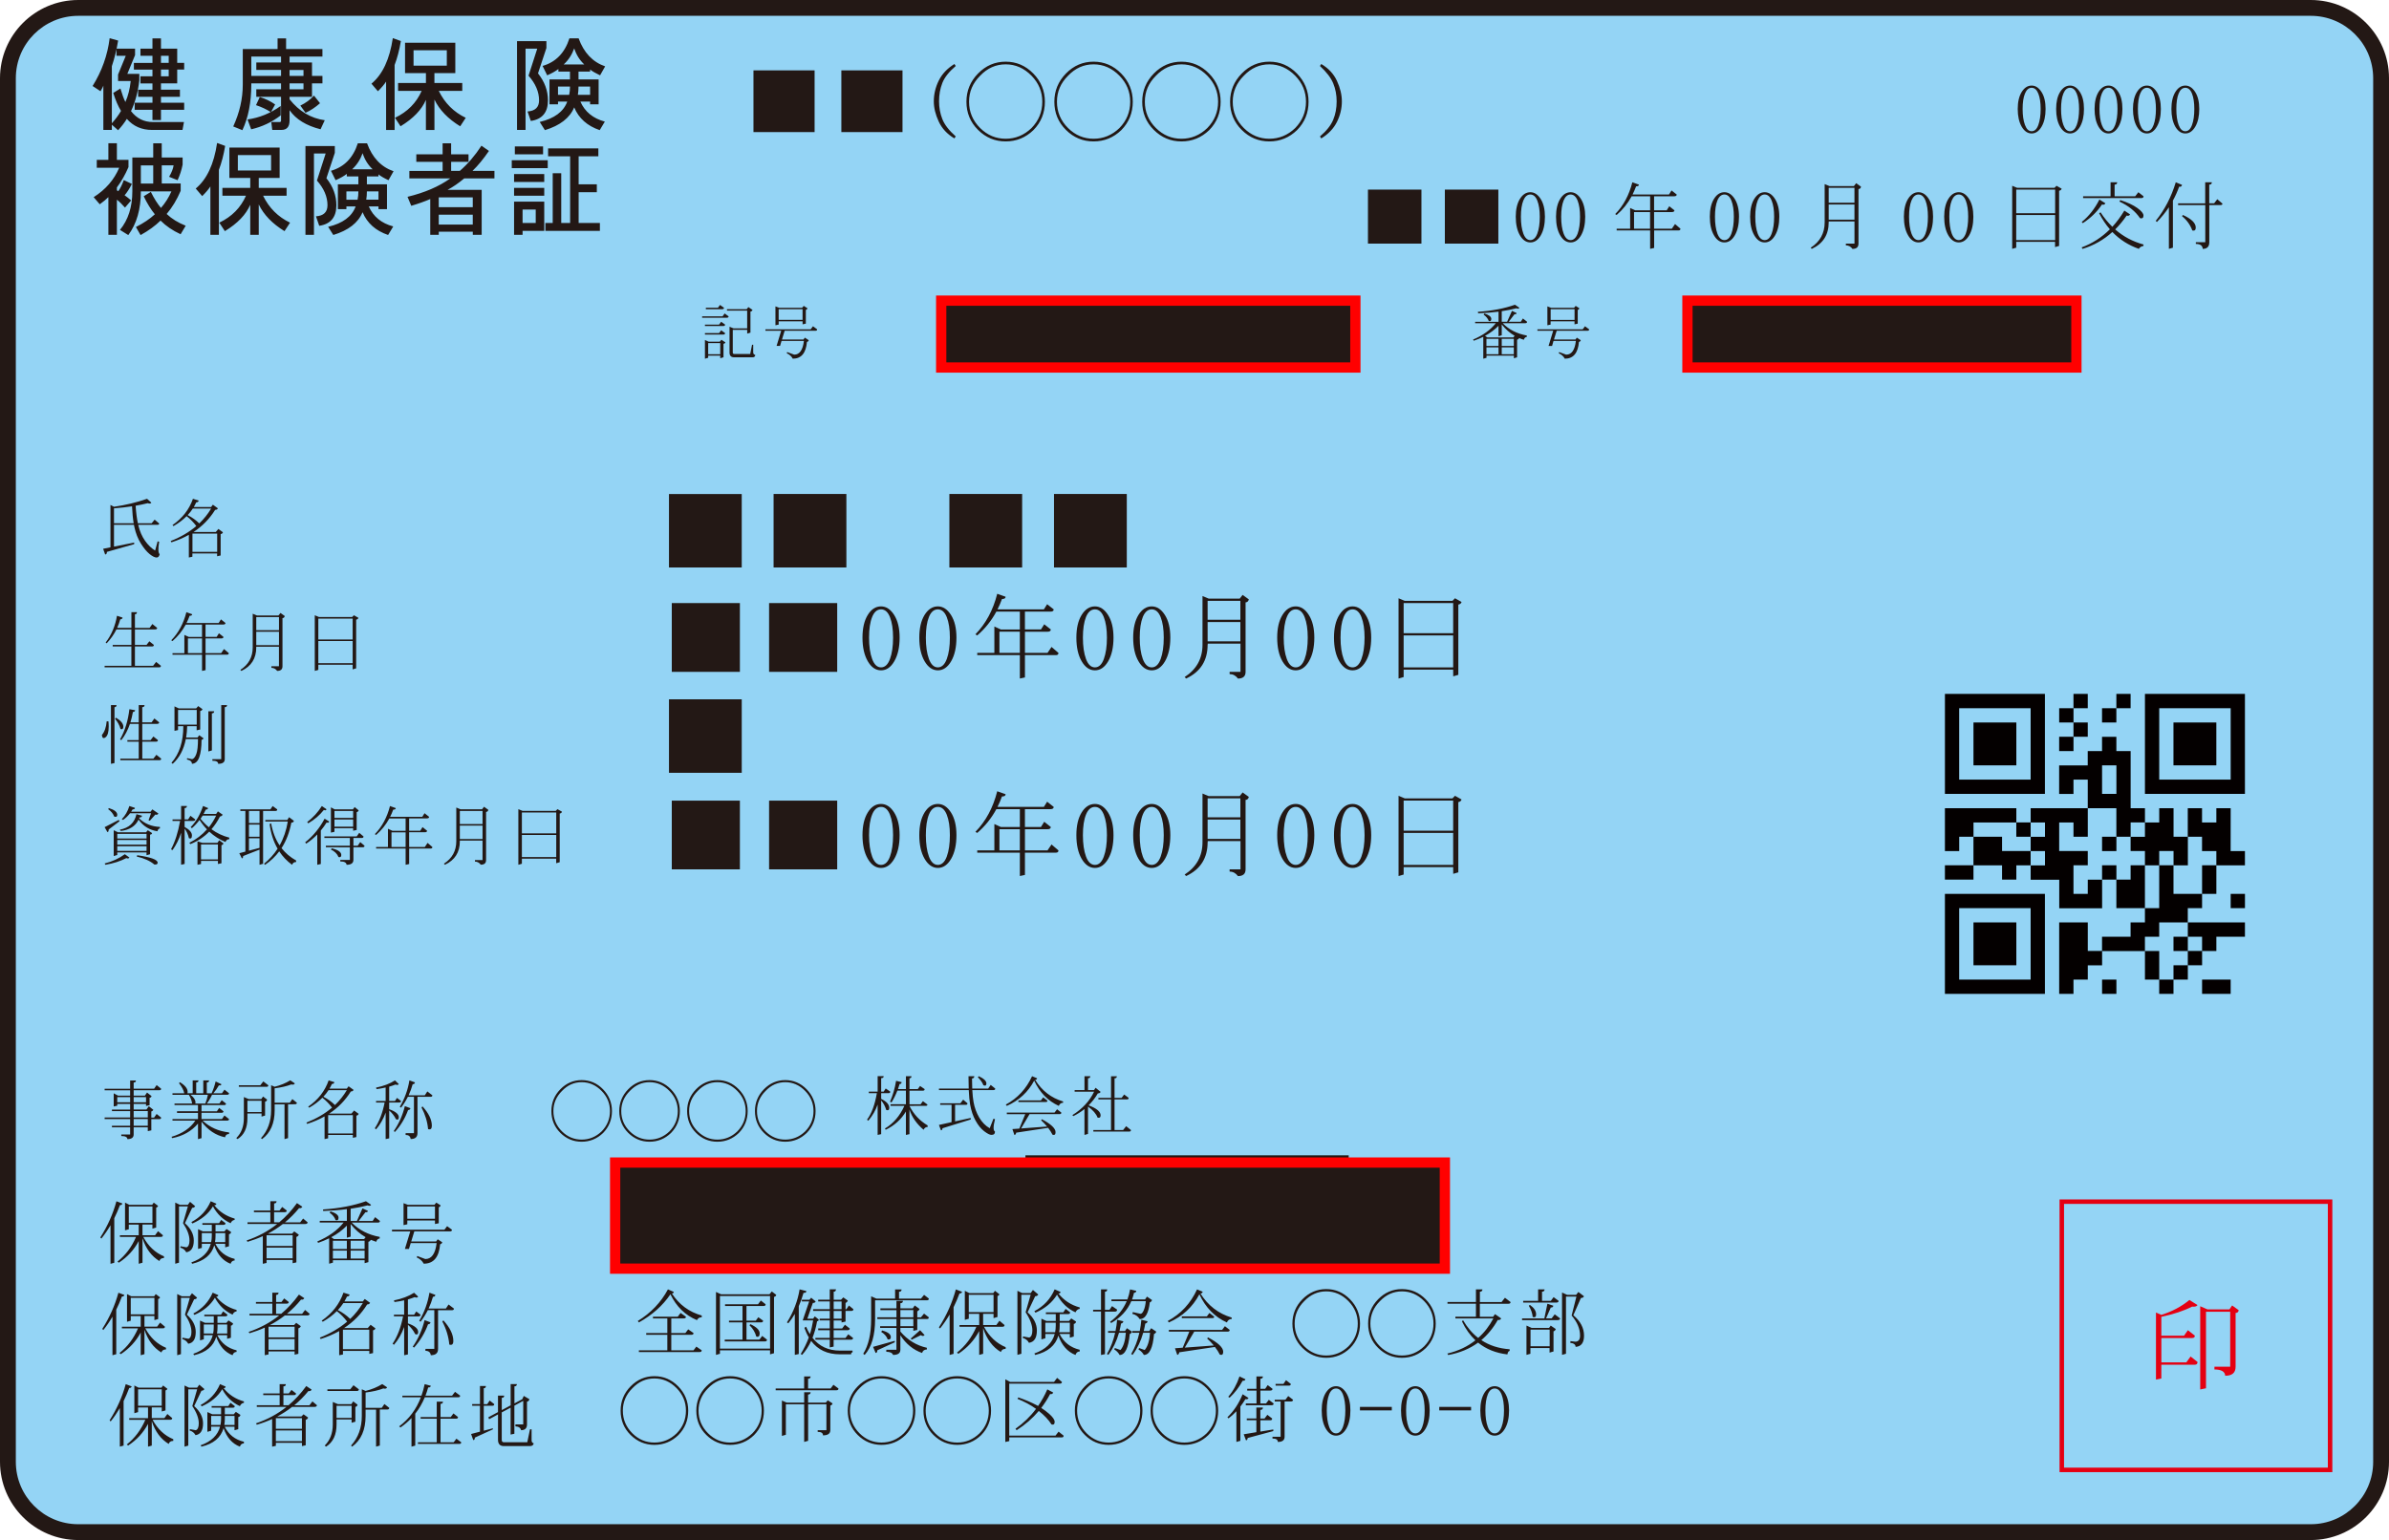
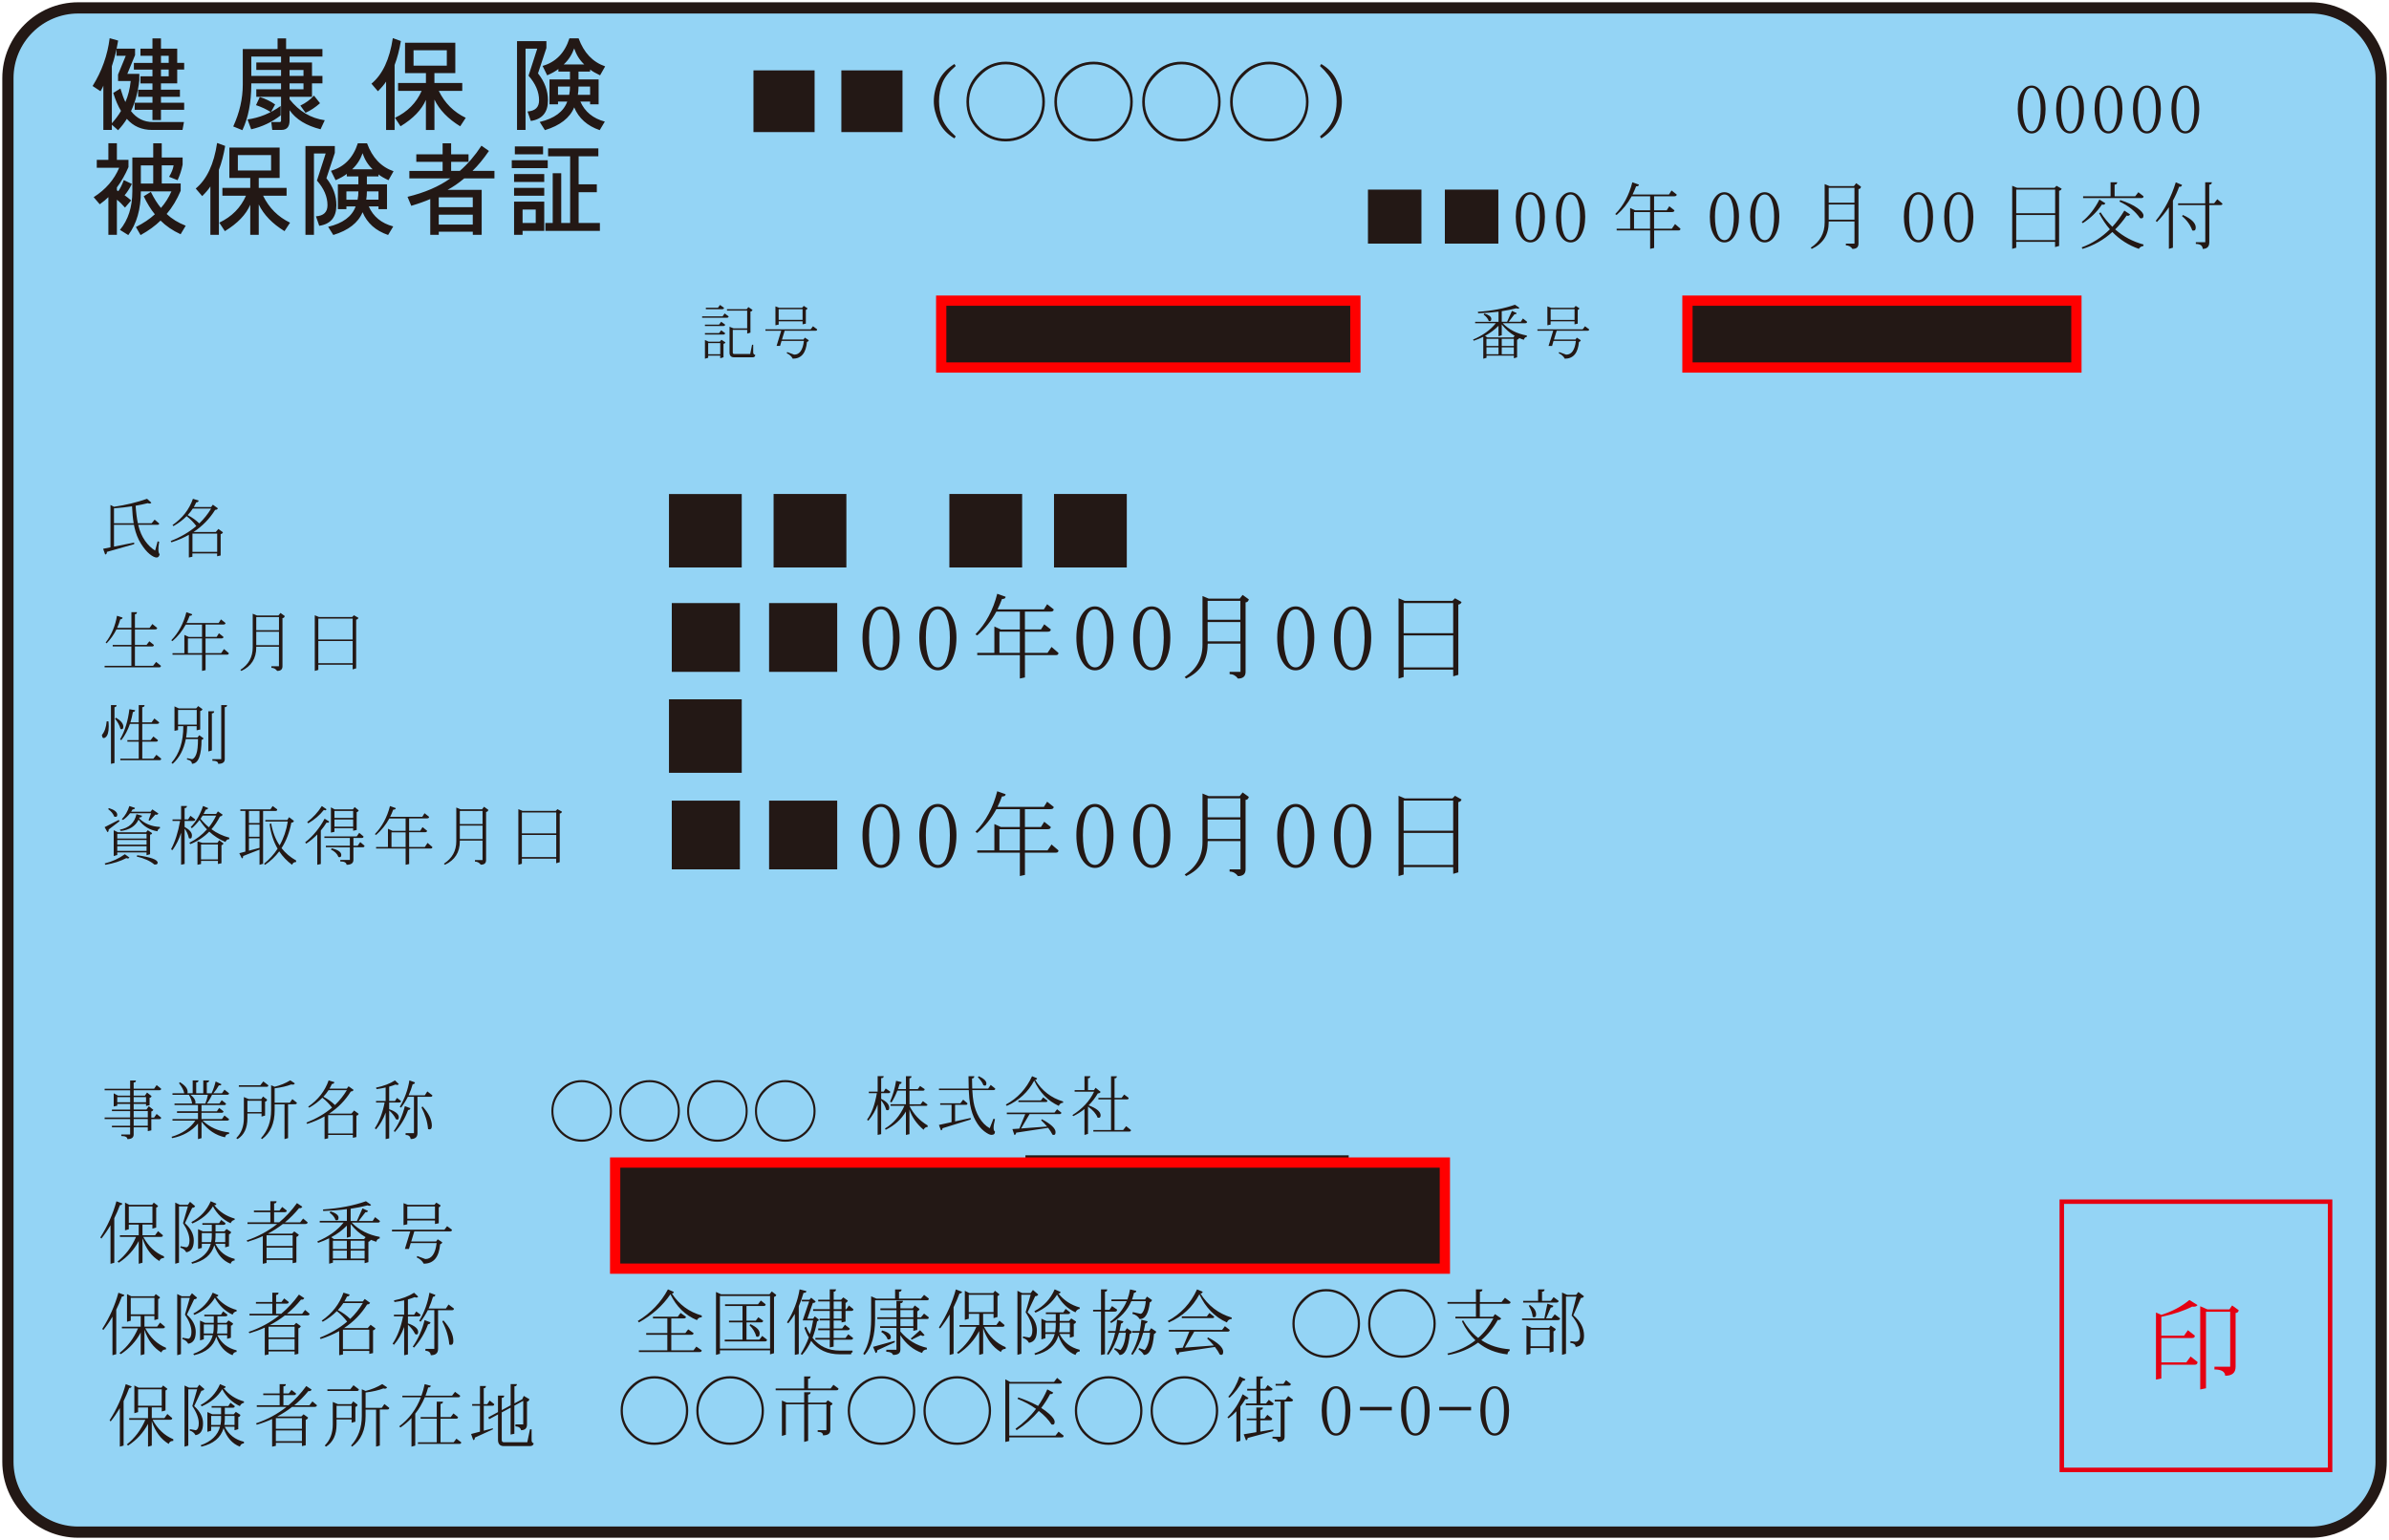
<svg xmlns="http://www.w3.org/2000/svg" width="232.625" height="150">
  <path fill="#94D4F5" d="M225.01 149.229H7.617c-3.78 0-6.847-3.062-6.847-6.849V7.616C.77 3.837 3.836.77 7.617.77H225.01c3.783 0 6.846 3.066 6.846 6.846v134.765c-.001 3.783-3.065 6.848-6.846 6.848z" />
  <path fill="#231815" d="M225.01 149.775H7.617c-4.077 0-7.393-3.316-7.393-7.396V7.616C.224 3.54 3.54.223 7.617.223H225.01c4.076 0 7.395 3.315 7.395 7.393v134.765c-.003 4.078-3.319 7.394-7.395 7.394zM7.617 1.315c-3.475 0-6.3 2.827-6.3 6.301v134.765c0 3.477 2.825 6.303 6.3 6.303H225.01c3.477 0 6.303-2.826 6.303-6.303V7.616c0-3.474-2.826-6.301-6.303-6.301H7.617z" />
  <path fill="#231815" d="M10.678 3.719l.825.233c-.15.906-.356 1.738-.612 2.496v6.209h-.827V8.339c-.025.087-.117.271-.275.547l-.772-.508c.901-1.444 1.454-2.996 1.661-4.659zm.665 1.021h1.808v.628l-.753 1.83h1.168v.621c-.131 1.145-.401 2.146-.809 3.002.549.711 1.257 1.066 2.128 1.066h3.028l-.142.769h-2.963c-1.009 0-1.829-.358-2.458-1.08-.213.354-.495.725-.851 1.109l-.676-.601c.395-.432.715-.859.96-1.282-.28-.454-.531-1.039-.754-1.752l.697-.43c.17.58.332 1.019.485 1.316.264-.603.436-1.285.517-2.046h-1.232v-.63l.752-1.83h-.905v-.69zm3.502 0v-1h.829v1h1.581v1.384h.678v.652h-.678v1.346h-1.581v.614h1.846v.692h-1.846v.578h2.259v.69h-2.259v.998h-.829v-.998h-1.731v-.69h1.733v-.577h-1.395v-.69h1.393v-.616h-1.168v-.691h1.168v-.655h-1.808v-.65h1.808v-.693h-1.168v-.692h1.168V4.74zm.829.692v.692h.753v-.692h-.753zm0 1.344v.654h.753v-.654h-.753zm8.795 1.462c0 1.729-.29 3.209-.866 4.441l-.892-.363c.619-1.347.929-2.704.929-4.077V4.778h3.389V3.739h.829v1.039h3.538v.732h-3.199v.575h2.184v1.307h1.016v.73H30.38v1.305h-2.184v.243c.932 1.174 2.072 1.854 3.427 2.04l-.409.881c-1.389-.349-2.396-.966-3.018-1.857v.999c0 .615-.264.922-.792.922h-.894l-.094-.771h.837c.076 0 .113-.051.113-.154V9.427h-2.41v-.73h2.41v-.578h-2.898v.119h.001zm-.01 4.356l-.357-.958c1.155-.161 2.23-.601 3.229-1.315v.918c-.856.66-1.814 1.114-2.872 1.355zm.01-7.084v1.883h2.898v-.579h-2.41v-.728h2.41V5.51h-2.898zm.459 4.732l.368-.793c.55.17 1.05.412 1.495.726l-.413.749c-.442-.284-.925-.51-1.45-.682zm3.268-3.427v.578h1.356v-.578h-1.356zm0 1.307v.577h1.356v-.577h-1.356zm1.555 2.864l-.504-.703c.523-.252.966-.575 1.325-.972l.589.741c-.444.397-.914.709-1.41.934zm8.499-7.273l.785.284c-.149.885-.354 1.66-.611 2.333v6.328h-.829V7.945c-.167.267-.433.581-.796.944l-.63-.738c1.08-.892 1.771-2.372 2.081-4.438zm.211 7.762c1.217-.582 2.082-1.455 2.595-2.621h-2.293v-.769h2.711v-.961H39.44V4.163h4.895v2.961h-2.034v.961h2.711v.769h-2.286c.582 1.189 1.458 2.064 2.624 2.621l-.539.825c-1.183-.725-2.02-1.589-2.508-2.601v2.959h-.831v-2.93c-.413.963-1.237 1.821-2.471 2.571l-.54-.824zm1.807-6.581v1.5h3.239v-1.5h-3.239zm12.938-.219l-.82 2.471c.647.813.969 1.689.969 2.629 0 1.174-.556 1.841-1.668 2.007l-.318-.924c.75-.052 1.121-.415 1.121-1.083 0-.827-.341-1.628-1.025-2.402l.848-2.634h-1.139v7.918h-.83V4.01h2.861l.001.665zm1.128 5.484h-.829V7.736H55.5V6.97h-1.127v-.249c-.257.204-.619.409-1.091.616l-.45-.916c1.288-.37 2.157-1.264 2.614-2.684h.897c.508 1.396 1.368 2.304 2.582 2.727l-.494.873c-.424-.2-.749-.389-.971-.566v.199h-1.129v.767h1.958v2.421h-.829v-.266h-.948c.44.995 1.234 1.646 2.382 1.951l-.498.832c-1.21-.413-2.039-1.151-2.485-2.217-.429 1.03-1.378 1.769-2.851 2.217l-.505-.797c1.429-.338 2.322-1.001 2.681-1.986h-.9v.268l-.002-.001zm1.168-1.728h-1.167v.807h1.089c.054-.251.078-.519.078-.807zm.412-3.724c-.223.622-.562 1.146-1.023 1.57h2c-.455-.43-.783-.953-.977-1.57zm1.546 3.724h-1.129c0 .294-.022.562-.063.807h1.192v-.807zM12.77 19.519l-.598.701c-.294-.337-.557-.593-.79-.77v3.423h-.829V19.2c-.199.202-.479.436-.839.698l-.594-.694c1.168-.741 1.995-1.699 2.486-2.867H9.424v-.768h1.129v-1.615h.829v1.615h1.129v.707c-.323.749-.701 1.41-1.129 1.979v.283c.055.03.102.059.138.082.197-.277.376-.638.535-1.081l.786.376c-.24.473-.477.839-.708 1.104.174.121.387.288.637.5zm-1.088 2.872c.804-.98 1.205-2.229 1.205-3.749v-3.304h2.033v-1.383h.829v1.383h2.033v.697c-.103.525-.266 1.029-.49 1.515l-.826-.33c.251-.426.396-.799.438-1.115H15.75v1.768h1.844v.708c-.368.868-.824 1.625-1.366 2.261.498.472 1.115.852 1.854 1.144l-.494.829c-.772-.353-1.423-.798-1.955-1.33-.527.516-1.176.987-1.945 1.413l-.454-.787c.742-.375 1.358-.788 1.844-1.238-.389-.473-.749-1.058-1.083-1.757l.694-.426c.314.638.644 1.16.984 1.564.422-.483.761-1.021 1.017-1.61h-2.974c0 1.735-.408 3.152-1.223 4.253l-.811-.506zm3.238-4.515v-1.768h-1.205v1.768h1.205zm6.22-3.949l.785.285c-.149.883-.354 1.66-.611 2.331v6.331h-.829v-4.715c-.168.267-.433.581-.796.942l-.63-.738c1.079-.89 1.773-2.37 2.081-4.436zm.214 7.761c1.217-.582 2.082-1.456 2.596-2.622h-2.294v-.768h2.712v-.963h-2.033v-2.959h4.894v2.959h-2.034v.963h2.711v.768h-2.287c.582 1.19 1.458 2.065 2.624 2.622l-.539.826c-1.185-.726-2.021-1.592-2.509-2.602v2.96h-.828v-2.93c-.413.963-1.237 1.821-2.472 2.572l-.541-.826zm1.806-6.581v1.5h3.237v-1.5H23.16zm9.442-.219l-.818 2.471c.646.812.969 1.689.969 2.63 0 1.172-.557 1.839-1.668 2.005l-.318-.923c.747-.051 1.121-.415 1.121-1.082 0-.828-.342-1.628-1.026-2.402l.848-2.634h-1.14v7.919h-.827v-8.649h2.859v.665zm1.128 5.487h-.829v-2.423h1.995v-.767h-1.128v-.248c-.257.203-.619.408-1.09.615l-.45-.917c1.288-.368 2.16-1.262 2.615-2.68h.897c.508 1.395 1.366 2.302 2.581 2.725l-.493.872c-.427-.199-.75-.387-.974-.566v.199h-1.129v.767h1.958v2.423h-.829v-.271h-.946c.44.998 1.234 1.647 2.383 1.952l-.499.832c-1.211-.413-2.04-1.152-2.487-2.217-.428 1.028-1.379 1.769-2.85 2.217l-.503-.796c1.428-.338 2.319-1.001 2.68-1.987h-.901l-.001.27zm1.167-1.731H33.73v.807h1.089c.054-.25.078-.52.078-.807zm.413-3.723c-.222.622-.562 1.147-1.024 1.57h2c-.455-.43-.781-.955-.976-1.57zm1.544 3.723h-1.129c0 .293-.021.562-.062.807h1.191v-.807zm11.291-1.998v.729h-2.941c-.552.464-1.092.834-1.619 1.115h3.317v4.384h-.864v-.308h-3.314v.308h-.829v-3.487c-.527.229-1.144.45-1.85.658l-.363-.875c1.675-.406 3.063-1.003 4.163-1.792h-3.984v-.73h3.238v-.888h-2.561v-.729h2.561v-1.075h.829v1.075h1.694v.729h-1.693v.885h.844c.776-.672 1.479-1.49 2.109-2.455l.728.511c-.531.778-1.066 1.427-1.602 1.943l2.137.002zm-2.11 3.536v-.959h-3.313v.959h3.313zm0 1.692v-.961h-3.313v.961h3.313zm3.797-5.497v-.77h3.502v.77h-3.502zm.225 1.344v-.77h2.938v.77h-2.938zm0 1.345v-.768h2.938v.768h-2.938zm.828 3.421v.386h-.828v-3.231h2.938v2.846l-2.11-.001zm-.753-7.457v-.77h2.749v.771l-2.749-.001zm.753 6.689h1.28v-1.308h-1.28v1.308zm4.631-6.497H53.37v-.767h4.894v.767h-1.92v2.729h1.77v.771h-1.77v2.997h2.07v.769h-5.308v-.769h.714v-4.843h.829v4.843h.866l.001-6.497zm23.804-8.37v6.013h-5.953V6.852h5.953zm8.559 0v6.013h-5.954V6.852h5.954zm5.055-.618l.128.195c-.658.562-1.094 1.117-1.305 1.658-.213.541-.319 1.135-.319 1.786 0 .607.106 1.183.319 1.723.211.542.646 1.104 1.305 1.692l-.128.193c-.701-.413-1.209-.958-1.528-1.641-.318-.684-.478-1.339-.478-1.967 0-.692.159-1.365.478-2.016.319-.647.827-1.189 1.528-1.623zm1.17 3.674c0-1.061.378-1.978 1.131-2.747s1.649-1.153 2.69-1.153c1.04 0 1.935.384 2.69 1.153.753.77 1.129 1.687 1.129 2.747 0 1.081-.371 2.005-1.114 2.763-.764.737-1.667 1.104-2.705 1.104-1.041 0-1.938-.373-2.69-1.122-.753-.747-1.131-1.664-1.131-2.745zm.255 0c0 .996.362 1.853 1.083 2.567.701.693 1.528 1.04 2.483 1.04.955 0 1.793-.347 2.514-1.04.701-.715 1.052-1.571 1.052-2.567 0-.977-.353-1.82-1.052-2.535-.722-.736-1.56-1.105-2.514-1.105-.957 0-1.782.369-2.483 1.105-.72.715-1.083 1.559-1.083 2.535zm8.306 0c0-1.061.378-1.978 1.129-2.747.753-.77 1.648-1.153 2.689-1.153 1.04 0 1.937.384 2.69 1.153s1.129 1.687 1.129 2.747c0 1.081-.372 2.005-1.114 2.763-.764.737-1.667 1.104-2.707 1.104-1.041 0-1.937-.373-2.689-1.122-.753-.748-1.127-1.664-1.127-2.745zm.254 0c0 .996.359 1.853 1.083 2.567.701.693 1.528 1.04 2.483 1.04.956 0 1.795-.347 2.515-1.04.701-.715 1.051-1.571 1.051-2.567 0-.977-.35-1.82-1.051-2.535-.722-.736-1.562-1.105-2.515-1.105-.952 0-1.782.369-2.483 1.105-.723.715-1.083 1.559-1.083 2.535zm8.302 0c0-1.061.377-1.978 1.13-2.747S114 6.008 115.04 6.008c1.041 0 1.937.384 2.688 1.153.756.77 1.129 1.687 1.129 2.747 0 1.081-.369 2.005-1.108 2.763-.767.737-1.668 1.104-2.708 1.104s-1.937-.373-2.689-1.122c-.755-.748-1.131-1.664-1.131-2.745zm.255 0c0 .996.36 1.853 1.083 2.567.701.693 1.528 1.04 2.483 1.04.956 0 1.795-.347 2.515-1.04.7-.715 1.053-1.571 1.053-2.567 0-.977-.353-1.82-1.053-2.535-.721-.736-1.561-1.105-2.515-1.105-.953 0-1.782.369-2.483 1.105-.723.715-1.083 1.559-1.083 2.535zm8.301 0c0-1.061.379-1.978 1.134-2.747.752-.77 1.647-1.153 2.688-1.153s1.937.384 2.688 1.153c.752.77 1.13 1.687 1.13 2.747 0 1.081-.373 2.005-1.118 2.763-.761.737-1.66 1.104-2.703 1.104-1.041 0-1.937-.373-2.688-1.122-.754-.748-1.131-1.664-1.131-2.745zm.258 0c0 .996.359 1.853 1.082 2.567.701.693 1.525 1.04 2.482 1.04.952 0 1.793-.347 2.517-1.04.696-.715 1.051-1.571 1.051-2.567 0-.977-.354-1.82-1.051-2.535-.724-.736-1.562-1.105-2.517-1.105-.957 0-1.781.369-2.482 1.105-.721.715-1.082 1.559-1.082 2.535zm8.619 3.575l-.127-.193c.639-.542 1.068-1.084 1.291-1.627.225-.542.334-1.138.334-1.788 0-.627-.109-1.212-.334-1.756-.223-.542-.652-1.104-1.291-1.689l.127-.195c.699.411 1.211.958 1.527 1.642.316.681.479 1.348.479 1.999 0 .693-.161 1.36-.479 2.001-.316.636-.827 1.174-1.527 1.606zm9.755 4.984v5.261h-5.208v-5.261h5.208zm7.489 0v5.261h-5.209v-5.261h5.209zm1.695 2.644c0-.721.136-1.301.403-1.735.271-.436.609-.653 1.018-.653.391 0 .725.219 1.004.653.277.436.416 1.015.416 1.735 0 .738-.136 1.343-.4 1.806-.271.465-.608.696-1.02.696-.408 0-.746-.23-1.018-.696-.267-.463-.402-1.065-.403-1.806zm.501 0c0 .662.08 1.208.236 1.637.156.425.387.639.682.639.297 0 .525-.214.682-.639.16-.428.238-.975.238-1.637 0-.646-.082-1.166-.238-1.564-.152-.398-.385-.601-.682-.601-.295 0-.523.196-.682.584-.156.393-.236.917-.236 1.581zm3.42 0c0-.721.137-1.301.406-1.735.268-.436.607-.653 1.014-.653.396 0 .729.219 1.004.653.278.436.418 1.015.418 1.735 0 .738-.137 1.343-.4 1.806-.271.465-.607.696-1.021.696-.41 0-.746-.23-1.017-.696-.27-.463-.404-1.065-.404-1.806zm.502 0c0 .662.08 1.208.237 1.637.157.425.386.639.681.639.297 0 .524-.214.686-.639.154-.428.232-.975.232-1.637 0-.646-.078-1.166-.232-1.564-.157-.398-.389-.601-.686-.601-.295 0-.522.196-.681.584-.157.393-.237.917-.237 1.581zm6.929-3.356l.641.228c0 .113-.092.168-.275.168-.102.278-.221.543-.346.796h3.549l.248-.396.504.396c0 .114-.084.172-.254.172h-1.949v1.366h1.229l.25-.397.5.397c0 .114-.084.171-.25.171h-1.729v1.619h1.729l.312-.453.526.453c0 .114-.063.171-.192.171h-2.369v1.705l-.391.088v-1.793h-3.259v-.169h1.312v-2.018l.494.226h1.453v-1.366h-1.8c-.379.699-.866 1.307-1.459 1.82l-.144-.084c.799-.814 1.354-1.849 1.67-3.1zm1.727 4.521v-1.619h-1.561v1.619h1.561zm5.818-1.165c0-.721.135-1.301.404-1.735.27-.436.604-.653 1.018-.653.391 0 .725.219 1.002.653.277.436.418 1.015.418 1.735 0 .738-.137 1.343-.404 1.806-.271.465-.609.696-1.016.696-.412 0-.75-.23-1.02-.696-.267-.463-.402-1.065-.402-1.806zm.502 0c0 .662.078 1.208.234 1.637.155.425.387.639.686.639.295 0 .521-.214.682-.639.156-.428.236-.975.236-1.637 0-.646-.08-1.166-.236-1.564-.16-.398-.387-.601-.682-.601-.299 0-.529.196-.686.584-.156.393-.234.917-.234 1.581zm3.422 0c0-.721.135-1.301.402-1.735.271-.436.606-.653 1.02-.653.391 0 .725.219 1 .653.281.436.42 1.015.42 1.735 0 .738-.137 1.343-.406 1.806-.27.465-.606.696-1.016.696-.41 0-.746-.23-1.018-.696-.269-.463-.402-1.065-.402-1.806zm.502 0c0 .662.078 1.208.234 1.637.158.425.385.639.684.639.295 0 .523-.214.68-.639.16-.428.238-.975.238-1.637 0-.646-.078-1.166-.238-1.564-.156-.398-.385-.601-.68-.601-.299 0-.525.196-.684.584-.156.393-.234.917-.234 1.581zm7.15.541c0 1.213-.547 2.076-1.646 2.589l-.108-.112c.908-.588 1.362-1.413 1.362-2.475V17.93l.478.199h2.367l.225-.287.473.344c-.033.152-.119.226-.25.226v5.318c0 .342-.193.513-.584.513-.166-.228-.381-.343-.643-.343v-.17h.838v-2.161h-2.51v.085l-.002-.002zm0-3.356v1.451h2.508v-1.451h-2.508zm0 3.101h2.508v-1.479h-2.508v1.479zm7.321-.286c0-.721.137-1.301.404-1.735.271-.436.607-.653 1.018-.653.394 0 .728.219 1.002.653.279.436.418 1.015.418 1.735 0 .738-.135 1.343-.406 1.806-.268.465-.604.696-1.016.696-.408 0-.746-.23-1.016-.696-.27-.463-.404-1.065-.404-1.806zm.504 0c0 .662.078 1.208.234 1.637.16.425.385.639.684.639.297 0 .525-.214.685-.639.159-.428.233-.975.233-1.637 0-.646-.078-1.166-.233-1.564-.158-.398-.388-.601-.685-.601-.299 0-.522.196-.684.584-.158.393-.234.917-.234 1.581zm3.42 0c0-.721.135-1.301.404-1.735.27-.436.607-.653 1.018-.653.392 0 .726.219 1 .653.281.436.418 1.015.418 1.735 0 .738-.137 1.343-.401 1.806-.271.465-.606.696-1.019.696-.41 0-.746-.23-1.02-.696-.268-.463-.4-1.065-.4-1.806zm.5 0c0 .662.08 1.208.234 1.637.16.425.387.639.686.639.295 0 .521-.214.685-.639.153-.428.231-.975.231-1.637 0-.646-.078-1.166-.231-1.564-.158-.398-.39-.601-.685-.601-.299 0-.522.196-.686.584-.154.393-.234.917-.234 1.581zm10.304 2.446h-3.789v.57l-.393.112v-6.143l.475.199h3.648l.192-.199.502.285c-.037.111-.119.178-.25.199v5.375l-.394.114v-.514h.004v.002h.005zm0-2.788v-2.302h-3.789v2.302h3.789zm0 2.619V20.94h-3.789v2.447l3.789.001zm4.311-3.954l.584.369c-.072.132-.184.169-.334.114-.48.721-1.104 1.326-1.865 1.818l-.108-.111c.701-.569 1.277-1.302 1.723-2.19zm4.291 4.38v.142c-.225.037-.373.135-.447.286-1-.351-1.858-.896-2.582-1.644-.846.764-1.812 1.311-2.903 1.644l-.087-.144c1.041-.388 1.957-.976 2.746-1.764-.395-.455-.739-.978-1.047-1.565l.142-.085c.344.532.728 1 1.146 1.408.428-.463.815-.99 1.17-1.579l.559.37c-.076.132-.188.171-.336.114-.342.501-.715.95-1.117 1.348.789.695 1.707 1.183 2.756 1.469zm-5.879-4.523v-.17h2.674v-1.365h.643c0 .151-.086.228-.25.228v1.136h2.007l.307-.397.503.397c0 .113-.064.171-.193.171h-5.685v.001l-.006-.001zm3.621.198c.705.228 1.256.482 1.656.77.398.285.602.53.602.738 0 .227-.111.312-.338.256-.443-.664-1.111-1.203-2.006-1.621l.086-.143zm3.562 2.135l-.11-.113c.87-1.082 1.521-2.333 1.95-3.756l.611.255c-.037.153-.133.21-.281.171-.17.476-.375.93-.608 1.358v4.588l-.392.112v-4.051c-.341.516-.732.995-1.17 1.436zm4.706-1.821v-2.047h.646c0 .151-.086.228-.252.228v1.82h.476l.307-.399.502.428c0 .096-.062.142-.193.142h-1.088v3.614c0 .434-.212.653-.639.653-.021-.322-.244-.482-.672-.482v-.17h.92v-3.614h-2.646v-.169h2.646l-.007-.004zm-2.17 1.137c.834.379 1.25.788 1.25 1.225 0 .245-.111.342-.336.284-.201-.549-.537-1.014-1.002-1.393l.088-.116zM72.046 58.738v6.699h-6.632v-6.699h6.632zm9.475 0v6.699h-6.633v-6.699h6.633zm2.462 3.366c0-.918.171-1.652.514-2.209.341-.556.772-.833 1.293-.833.498 0 .923.279 1.276.833.354.555.533 1.291.533 2.209 0 .941-.172 1.707-.515 2.299-.341.591-.773.888-1.293.888s-.953-.297-1.294-.888c-.34-.591-.514-1.355-.514-2.299zm.639 0c0 .844.1 1.539.302 2.083.2.542.49.815.867.815.379 0 .669-.274.869-.815.201-.544.302-1.239.302-2.083 0-.819-.102-1.482-.302-1.992-.2-.507-.49-.76-.869-.76s-.668.248-.867.741c-.202.498-.302 1.168-.302 2.011zm4.893 0c0-.918.171-1.652.513-2.209.345-.555.775-.833 1.295-.833.497 0 .922.279 1.277.833.355.555.532 1.291.532 2.209 0 .941-.171 1.707-.513 2.299-.345.591-.775.888-1.294.888-.521 0-.952-.297-1.296-.888-.342-.59-.514-1.355-.514-2.299zm.638 0c0 .844.101 1.539.301 2.083.203.542.491.815.868.815.378 0 .667-.274.869-.815.201-.544.302-1.239.302-2.083 0-.819-.101-1.482-.302-1.992-.202-.507-.49-.76-.869-.76-.378 0-.668.248-.868.741-.2.498-.301 1.168-.301 2.011zm6.951-4.271l.816.29c0 .146-.119.22-.354.22-.128.353-.273.688-.438 1.012h4.517l.319-.506.639.506c0 .146-.105.217-.319.217H99.8v1.738h1.562l.319-.505.639.505c0 .146-.106.219-.319.219h-2.198v2.064H102l.391-.58.675.58c0 .145-.083.217-.249.217h-3.015v2.172l-.495.107v-2.28h-4.149v-.217h1.667v-2.571l.628.29h1.854v-1.738h-2.289c-.483.892-1.104 1.664-1.861 2.317l-.178-.107c1.016-1.043 1.724-2.357 2.125-3.95zm2.201 5.757v-2.064h-1.987v2.064h1.987zm5.505-1.486c0-.918.17-1.652.513-2.209.344-.555.775-.833 1.296-.833.493 0 .921.279 1.275.833.354.555.531 1.291.531 2.209 0 .941-.171 1.707-.513 2.299-.344.591-.775.888-1.294.888-.521 0-.952-.297-1.296-.888-.343-.59-.512-1.355-.512-2.299zm.636 0c0 .844.102 1.539.302 2.083.202.542.49.815.87.815.378 0 .667-.274.866-.815.2-.544.301-1.239.301-2.083 0-.819-.101-1.482-.301-1.992-.2-.507-.49-.76-.866-.76-.38 0-.668.248-.87.741-.2.498-.302 1.168-.302 2.011zm4.896 0c0-.918.171-1.652.513-2.209.345-.555.774-.833 1.295-.833.497 0 .922.279 1.277.833.356.555.532 1.291.532 2.209 0 .941-.172 1.707-.514 2.299-.344.591-.774.888-1.294.888-.521 0-.951-.297-1.295-.888-.343-.59-.514-1.355-.514-2.299zm.638 0c0 .844.101 1.539.3 2.083.203.542.492.815.869.815.378 0 .667-.274.869-.815.201-.544.301-1.239.301-2.083 0-.819-.1-1.482-.301-1.992-.202-.507-.491-.76-.869-.76-.379 0-.668.248-.869.741-.199.498-.3 1.168-.3 2.011zm6.61.691c0 1.544-.695 2.643-2.092 3.294l-.144-.146c1.159-.749 1.738-1.798 1.738-3.148v-4.744l.604.254h3.019l.284-.362.604.437c-.05.19-.154.29-.317.29v6.771c0 .435-.25.651-.742.651-.214-.29-.485-.435-.813-.435v-.217h1.06v-2.751H117.6v.106h-.01zm0-4.274v1.845h3.189v-1.845h-3.189zm0 3.946h3.189v-1.88h-3.189v1.88zm6.775-.363c0-.918.169-1.652.512-2.209.344-.555.771-.833 1.294-.833.496 0 .925.279 1.274.833.354.555.535 1.291.535 2.209 0 .941-.174 1.707-.519 2.299-.341.591-.772.888-1.295.888s-.951-.297-1.294-.888c-.338-.59-.507-1.355-.507-2.299zm.635 0c0 .844.102 1.539.303 2.083.2.542.489.815.868.815.376 0 .668-.274.866-.815.201-.544.303-1.239.303-2.083 0-.819-.102-1.482-.303-1.992-.2-.507-.49-.76-.866-.76-.379 0-.67.248-.868.741-.201.498-.303 1.168-.303 2.011zm4.895 0c0-.918.172-1.652.519-2.209.343-.555.771-.833 1.296-.833.494 0 .922.279 1.271.833.354.555.537 1.291.537 2.209 0 .941-.177 1.707-.519 2.299-.341.591-.771.888-1.293.888s-.953-.297-1.296-.888c-.344-.59-.515-1.355-.515-2.299zm.638 0c0 .844.102 1.539.303 2.083.2.542.489.815.868.815.376 0 .668-.274.864-.815.203-.544.305-1.239.305-2.083 0-.819-.102-1.482-.305-1.992-.198-.507-.488-.76-.864-.76-.379 0-.668.248-.868.741-.202.498-.303 1.168-.303 2.011zm10.968 3.116h-4.823v.724l-.496.146v-7.82l.604.253h4.646l.248-.253.637.362c-.045.145-.149.228-.314.253v6.843l-.497.146-.005-.654zm0-3.549v-2.933h-4.823v2.933h4.823zm0 3.332v-3.115h-4.823v3.115h4.823zM72.046 77.979v6.698h-6.632v-6.698h6.632zm9.475 0v6.698h-6.633v-6.698h6.633zm2.462 3.364c0-.915.171-1.651.514-2.209.341-.558.772-.829 1.293-.829.498 0 .923.275 1.276.829.354.556.533 1.294.533 2.209 0 .943-.172 1.709-.515 2.3-.341.592-.773.893-1.293.893s-.953-.301-1.294-.893c-.34-.591-.514-1.357-.514-2.3zm.639 0c0 .847.1 1.54.302 2.084.2.543.49.814.867.814.379 0 .669-.271.869-.814.201-.544.302-1.237.302-2.084 0-.817-.102-1.483-.302-1.989s-.49-.761-.869-.761-.668.246-.867.743c-.202.493-.302 1.164-.302 2.007zm4.893 0c0-.915.171-1.651.513-2.209.345-.554.775-.829 1.295-.829.497 0 .922.275 1.277.829.355.556.532 1.294.532 2.209 0 .943-.171 1.709-.513 2.3-.345.592-.775.893-1.294.893-.521 0-.952-.301-1.296-.893-.342-.591-.514-1.357-.514-2.3zm.638 0c0 .847.101 1.54.301 2.084.203.543.491.814.868.814.378 0 .667-.271.869-.814.201-.544.302-1.237.302-2.084 0-.817-.101-1.483-.302-1.989-.202-.506-.49-.761-.869-.761-.378 0-.668.246-.868.743-.2.493-.301 1.164-.301 2.007zm6.951-4.275l.816.289c0 .146-.119.22-.354.22-.128.354-.273.69-.438 1.014h4.517l.319-.505.639.505c0 .146-.105.22-.319.22H99.8v1.737h1.562l.319-.508.639.508c0 .146-.106.218-.319.218h-2.198v2.063H102l.391-.578.675.578c0 .146-.083.22-.249.22h-3.015v2.169l-.495.107v-2.276h-4.149v-.22h1.667V80.26l.628.288h1.854v-1.735h-2.289c-.483.892-1.104 1.66-1.861 2.316l-.178-.107c1.016-1.043 1.724-2.357 2.125-3.954zm2.201 5.761v-2.063h-1.987v2.063h1.987zm5.505-1.486c0-.915.17-1.651.513-2.209.344-.554.775-.829 1.296-.829.493 0 .921.275 1.275.829.354.556.531 1.294.531 2.209 0 .943-.171 1.709-.513 2.3-.344.592-.775.893-1.294.893-.521 0-.952-.301-1.296-.893-.343-.591-.512-1.357-.512-2.3zm.636 0c0 .847.102 1.54.302 2.084.202.543.49.814.87.814.378 0 .667-.271.866-.814.2-.544.301-1.237.301-2.084 0-.817-.101-1.483-.301-1.989-.2-.506-.49-.761-.866-.761-.38 0-.668.246-.87.743-.2.493-.302 1.164-.302 2.007zm4.896 0c0-.915.171-1.651.513-2.209.345-.554.774-.829 1.295-.829.497 0 .922.275 1.277.829.356.556.532 1.294.532 2.209 0 .943-.172 1.709-.514 2.3-.344.592-.774.893-1.294.893-.521 0-.951-.301-1.295-.893-.343-.591-.514-1.357-.514-2.3zm.638 0c0 .847.101 1.54.3 2.084.203.543.492.814.869.814.378 0 .667-.271.869-.814.201-.544.301-1.237.301-2.084 0-.817-.1-1.483-.301-1.989-.202-.506-.491-.761-.869-.761-.379 0-.668.246-.869.743-.199.493-.3 1.164-.3 2.007zm6.61.686c0 1.548-.695 2.646-2.092 3.298l-.144-.146c1.159-.748 1.738-1.802 1.738-3.15v-4.74l.604.252h3.019l.284-.359.604.435c-.05.19-.154.291-.317.291v6.771c0 .436-.25.651-.742.651-.214-.29-.485-.438-.813-.438v-.217h1.06v-2.753H117.6v.106h-.01v-.001zm0-4.268v1.847h3.189v-1.847h-3.189zm0 3.946h3.189v-1.885h-3.189v1.885zm6.775-.364c0-.915.169-1.651.512-2.209.344-.554.771-.829 1.294-.829.496 0 .925.275 1.274.829.354.556.535 1.294.535 2.209 0 .943-.174 1.709-.519 2.3-.341.592-.772.893-1.295.893s-.951-.301-1.294-.893c-.338-.591-.507-1.357-.507-2.3zm.635 0c0 .847.102 1.54.303 2.084.2.543.489.814.868.814.376 0 .668-.271.866-.814.201-.544.303-1.237.303-2.084 0-.817-.102-1.483-.303-1.989-.2-.506-.49-.761-.866-.761-.379 0-.67.246-.868.743-.201.493-.303 1.164-.303 2.007zm4.895 0c0-.915.172-1.651.519-2.209.343-.554.771-.829 1.296-.829.494 0 .922.275 1.271.829.354.556.537 1.294.537 2.209 0 .943-.177 1.709-.519 2.3-.341.592-.771.893-1.293.893s-.953-.301-1.296-.893c-.344-.591-.515-1.357-.515-2.3zm.638 0c0 .847.102 1.54.303 2.084.2.543.489.814.868.814.376 0 .668-.271.864-.814.203-.544.305-1.237.305-2.084 0-.817-.102-1.483-.305-1.989-.198-.506-.488-.761-.864-.761-.379 0-.668.246-.868.743-.202.493-.303 1.164-.303 2.007zm10.968 3.117h-4.823v.722l-.496.146v-7.819l.604.253h4.646l.248-.253.637.361c-.045.146-.149.228-.314.254v6.841l-.497.146-.005-.651zm0-3.55v-2.934h-4.823v2.934h4.823zm0 3.331v-3.115h-4.823v3.113h4.823v.002zM68.37 30.948v-.137h1.988l.204-.279.383.279c0 .093-.059.137-.181.137H68.37zm.272.808v-.14h1.378l.203-.278.384.278c0 .094-.06.14-.181.14h-1.784zm0 .83v-.141h1.378l.203-.275.384.275c0 .095-.06.141-.181.141h-1.784zm.316 2.052v.209l-.316.092v-1.823l.362.162h1.084l.159-.185.385.252c-.016.079-.078.124-.182.139v1.315l-.317.094v-.255h-1.175zm-.226-4.521v-.14h1.176l.202-.275.386.275c0 .094-.061.14-.182.14h-1.582zm.226 4.386h1.175v-1.088h-1.175v1.088zm2.395-2.377v2.215c0 .094.053.139.159.139h1.538l.181-.899h.112v.737c0 .139.066.224.204.252-.017.156-.101.231-.25.231h-1.809c-.3 0-.45-.155-.45-.462v-2.516l.385.159h1.333v-1.726h-1.965v-.14h1.92l.159-.208.406.276c-.03.094-.097.147-.202.163V32.4l-.316.093v-.367h-1.405zm4.605 1.567h-.339l.45-1.477h-1.536v-.14h4.405l.226-.299.405.299c0 .095-.053.14-.156.14h-3.008l-.261.854h2.093l.136-.184.384.254c-.031.093-.091.145-.181.16-.092 1.092-.551 1.636-1.38 1.636-.12-.229-.316-.406-.587-.53l.044-.115.68.252c.525 0 .842-.445.948-1.336h-2.18l-.143.486zm-.451-3.852l.362.137h2.236l.158-.184.363.231c-.017.077-.068.131-.159.159v1.338l-.316.069v-.298h-2.329v.322l-.314.068-.001-1.842zm2.642.276h-2.328v1.039h2.328v-1.039zm-67.049 21v2.123l1.965-.393V53l-2.655.754c0 .166-.058.25-.172.25l-.195-.553.712-.142v-4.126l.345.176c1.148-.167 2.22-.426 3.22-.776l.417.375c-.064.1-.18.117-.344.05-.383.096-.779.178-1.188.25.045.662.116 1.23.219 1.708h1.339l.294-.354.442.376c0 .084-.051.126-.148.126h-1.895c.005.021.01.04.016.062.138.578.356 1.076.65 1.495.295.417.622.735.982.954l.246-.904.148.049c-.116.687-.098 1.089.049 1.207-.049.217-.147.325-.294.325-.181 0-.409-.113-.688-.339-.278-.226-.562-.568-.849-1.027-.287-.462-.496-.989-.627-1.582-.018-.075-.034-.157-.048-.237H11.1zm0-1.606v1.456h1.917c-.079-.466-.131-1.018-.16-1.652-.565.085-1.15.153-1.757.196zm5.795 1.731l-.098-.1c.966-.67 1.63-1.521 1.99-2.559l.564.175c-.034.116-.116.174-.247.174-.068.156-.148.305-.234.453h1.687l.171-.227.491.354c-.049.1-.138.15-.269.15-.541.868-1.242 1.589-2.106 2.158h2.165l.259-.301.441.327c-.032.098-.106.158-.222.174v2.084l-.344.076v-.275h-2.409v.322l-.344.075v-2.209c-.515.29-1.081.534-1.696.729l-.073-.126c.972-.382 1.802-.868 2.496-1.459-.263-.352-.576-.675-.942-.964-.355.361-.782.684-1.28.969zm3.665-1.708h-1.783c-.146.226-.313.436-.502.638.441.23.817.501 1.13.809.451-.432.837-.915 1.155-1.447zm-1.82 4.22h2.408v-1.783H18.74v1.783zm53.486-5.638v7.157H65.14v-7.157h7.086zm10.19 0v7.157h-7.088v-7.157h7.088zm17.114 0v7.157h-7.086v-7.157h7.086zm10.19 0v7.157h-7.087v-7.157h7.087zM72.226 68.115v7.157H65.14v-7.157h7.086zm-59.431-6.958v-1.53h.54c0 .134-.065.199-.196.199v1.332h1.427l.27-.378.467.378c0 .1-.074.15-.222.15h-1.942v1.505h1.131l.271-.353.441.353c0 .101-.057.151-.173.151h-1.671v1.884h1.771l.294-.377.466.377c0 .101-.058.151-.172.151h-5.311v-.151h2.606v-1.885h-1.818v-.151h1.82v-1.506h-1.457c-.243.492-.561.943-.953 1.354l-.097-.074c.571-.753.94-1.625 1.104-2.611l.541.175c0 .1-.074.161-.222.176-.081.288-.182.563-.302.829h1.382v.002h.005zm5.353-1.53l.565.199c0 .101-.083.151-.247.151-.089.244-.191.48-.303.702h3.131l.221-.351.442.351c0 .1-.074.151-.223.151h-1.72v1.204h1.083l.222-.353.442.353c0 .101-.074.151-.222.151h-1.524v1.431h1.524l.271-.4.468.4c0 .101-.059.151-.172.151h-2.089v1.507l-.344.075V63.77h-2.876v-.151h1.155V61.84l.437.2h1.283v-1.205h-1.586c-.335.617-.766 1.151-1.289 1.606l-.123-.076c.705-.722 1.197-1.635 1.474-2.738zm1.525 3.988v-1.431h-1.376v1.431h1.376zm5.279-.551c0 1.07-.483 1.832-1.449 2.283l-.1-.1c.804-.519 1.205-1.247 1.205-2.184v-3.288l.417.176h2.089l.197-.251.417.302c-.033.134-.105.199-.222.199v4.694c0 .3-.17.452-.516.452-.148-.2-.336-.3-.565-.3v-.152h.738v-1.907H24.95v.075l.002.001zm0-2.961v1.281h2.214v-1.281h-2.214zm0 2.735h2.214v-1.306h-2.214v1.306zm9.387 1.908h-3.343v.501l-.346.1v-5.421l.417.174h3.22l.173-.174.44.25c-.031.1-.105.16-.221.177v4.742l-.342.104.002-.453zm0-2.46v-2.033h-3.343v2.033h3.343zm0 2.309v-2.158h-3.343v2.158h3.343zm-23.952 5.661h.171c.018.167.026.334.026.502 0 .551-.103.903-.31 1.055-.205.151-.322.075-.354-.226.262-.303.417-.744.467-1.331zm.417-1.579h.541c0 .132-.065.2-.197.2v5.444l-.343.075-.001-5.719zm.395 1.328l.097-.101c.477.287.713.578.713.878 0 .203-.091.278-.271.228-.097-.368-.279-.701-.539-1.005zm2.31.352v-1.681h.566c0 .132-.075.2-.223.2v1.479h.909l.271-.377.467.377c0 .101-.074.151-.223.151h-1.423v1.58h.812l.271-.352.442.352c0 .099-.058.15-.172.15h-1.352v1.656h1.081l.294-.375.467.375c0 .102-.059.151-.172.151h-3.808v-.149h1.794V72.24h-1.108v-.15h1.106v-1.58h-.855c-.209.609-.489 1.138-.841 1.58l-.122-.075c.476-.836.778-1.815.909-2.938l.565.101c-.018.099-.091.159-.223.174-.062.356-.142.69-.239 1.004l.807.001zm4.715.376c-.009.392-.042.76-.1 1.104h1.106l.171-.226.417.299c-.031.085-.098.135-.195.15 0 .72-.074 1.285-.222 1.695-.147.412-.385.623-.712.64 0-.217-.163-.356-.49-.425l.025-.125.49.1c.163-.051.299-.223.405-.516.105-.292.16-.773.16-1.444h-1.187c-.195 1.014-.621 1.817-1.273 2.408l-.123-.099c.771-.869 1.155-2.059 1.155-3.563h-.516v.378l-.345.075v-2.385l.417.2h1.695l.197-.226.417.3c-.032.101-.106.16-.221.177v1.807l-.346.075v-.402h-.929v.003h.004zm-.887-.15h1.82v-1.432h-1.82v1.432zm2.951-1.306h.565c0 .137-.075.202-.222.202v3.616l-.345.098.002-3.916zm1.254-.6h.565c0 .132-.074.2-.222.2v5.069c0 .3-.213.45-.64.45 0-.2-.189-.299-.565-.299v-.151h.861l.001-5.269zM10.188 80.566l1.377-.705.075.127-1.057.805c0 .166-.042.251-.124.251l-.271-.478zm1.969 2.635l.443.324c-.065.104-.166.117-.296.052-.575.302-1.254.519-2.039.653l-.074-.127c.736-.182 1.391-.484 1.966-.902zm-1.552-4.491c.541.165.812.386.812.651 0 .185-.1.24-.295.175-.098-.269-.295-.513-.591-.728l.074-.098zm.469 2.156l.417.202h2.729l.172-.202.417.276c-.015.1-.081.148-.195.148v1.91l-.345.101v-.275h-2.85v.25l-.345.104v-2.514zm3.197.806v-.452h-2.852v.452h2.852zm0 .599v-.453h-2.852v.453h2.852zm-2.852.152v.454h2.852v-.454h-2.852zm2.163-2.812c-.011.033-.023.062-.035.098.535.521 1.211.8 2.025.833v.149c-.114 0-.195.092-.244.274-.775-.118-1.388-.5-1.835-1.136-.298.633-.874 1.003-1.73 1.107l-.099-.125c.9-.17 1.442-.672 1.623-1.508l.541.149c-.017.127-.099.177-.246.159zm-1.599.25l-.123-.075c.328-.334.572-.763.738-1.278l.54.178c0 .101-.074.147-.222.147-.046.08-.096.153-.146.226h1.892l.172-.226.591.403c-.065.115-.164.152-.295.1l-.542.604-.124-.051.246-.678h-2.048c-.194.254-.421.471-.679.65zm1.329 3.566l.049-.125c1.327.185 1.99.427 1.99.729 0 .134-.105.191-.319.176-.408-.352-.983-.609-1.72-.78zm4.665-2.885c.477.269.713.542.713.825 0 .271-.099.359-.294.277-.082-.369-.222-.679-.417-.932v3.438l-.344.074v-3.111c-.197.619-.476 1.183-.835 1.685l-.147-.075c.394-.736.688-1.656.885-2.762H16.8v-.148h.835v-1.309h.565c0 .137-.074.202-.223.202v1.104h.345l.223-.354.466.354c0 .101-.073.149-.222.149h-.812v.583zm.712.125l-.123-.103c.524-.534.927-1.224 1.205-2.061l.491.202c-.017.103-.09.147-.222.147-.066.146-.139.289-.219.429h1.227l.172-.252.467.325c-.064.103-.155.16-.271.177-.234.466-.513.874-.825 1.235.521.383 1.101.658 1.734.82v.15c-.181 0-.303.093-.369.275-.589-.241-1.117-.581-1.579-1.011-.519.527-1.129.936-1.838 1.216l-.1-.127c.67-.334 1.24-.772 1.714-1.31-.263-.271-.505-.58-.722-.918-.211.289-.46.558-.742.806zm.541 1.278l.467.148h1.477l.171-.253.417.308c-.032.099-.099.156-.197.172v1.761l-.344.074v-.302h-1.646v.302l-.346.075.001-2.285zm1.82-2.507h-1.315c-.063.104-.134.209-.208.312.253.312.523.589.812.828.271-.346.512-.724.711-1.14zm.171 2.81h-1.646v1.457h1.646v-1.457zm2.675-3.264h-.492v-.151h2.926l.221-.325.444.325c0 .101-.05.151-.148.151h-1.229v5.146l-.346.101v-1.479l-1.597.626c0 .149-.041.228-.124.228l-.247-.502.59-.158v-3.959h.002v-.003zm.345 1.182h1.031v-1.182h-1.031v1.182zm1.031.15h-1.031v1.181h1.031v-1.181zm0 1.33h-1.031v1.209l1.031-.271v-.938zm.566-1.63v-.15h2.139l.172-.272.468.354c-.019.117-.1.175-.247.175-.18.95-.498 1.78-.954 2.485.379.482.852.889 1.42 1.203v.147c-.197 0-.328.094-.394.274-.5-.365-.916-.805-1.251-1.311-.38.51-.839.941-1.379 1.311l-.098-.102c.524-.43.964-.92 1.318-1.467-.397-.686-.656-1.482-.776-2.398l.147-.074c.146.832.421 1.553.824 2.15.393-.689.658-1.466.798-2.326h-2.187zm5.772-.278l.442.275c-.017.115-.098.148-.247.101-.174.276-.363.536-.564.778v3.263l-.346.075v-2.955c-.33.342-.689.642-1.082.896l-.097-.126c.788-.632 1.419-1.402 1.894-2.307zm-.271-1.23l.444.303c0 .114-.083.143-.246.074-.41.521-.918.953-1.524 1.307l-.098-.125c.574-.438 1.049-.958 1.424-1.559zm.394 4.015v-.147h2.336v-.757h-2.481v-.149h3.146l.247-.353.417.353c0 .101-.057.149-.171.149h-.812v.754h.417l.247-.354.417.354c0 .1-.06.15-.172.15h-.91v1.229c0 .316-.223.479-.664.479-.018-.217-.223-.328-.615-.328v-.146h.935v-1.229l-2.337-.005zm2.655-1.856h-1.819v.351l-.345.077v-2.46l.368.198h1.771l.173-.226.393.324c-.032.086-.099.145-.197.178v1.729l-.344.076v-.247zm-2.089 1.957c.623.149.934.366.934.651 0 .186-.089.25-.27.201-.131-.317-.377-.562-.738-.729l.074-.123zm2.089-2.96v-.68h-1.819v.68h1.819zm0 .854v-.703h-1.819v.703h1.819zm3.586-2.01l.565.202c0 .101-.082.149-.247.149-.089.244-.191.479-.304.701h3.131l.222-.353.442.353c0 .104-.074.15-.223.15h-1.72v1.203h1.083l.222-.354.442.354c0 .102-.074.148-.223.148h-1.525V82.5h1.525l.27-.402.469.402c0 .1-.059.148-.173.148h-2.089v1.509l-.343.075V82.65h-2.875v-.15h1.154v-1.779l.438.2h1.283v-1.204h-1.587c-.334.617-.765 1.151-1.288 1.605l-.124-.074c.704-.725 1.194-1.637 1.475-2.74zm1.524 3.99v-1.43h-1.376v1.43h1.376zm5.278-.553c0 1.07-.483 1.83-1.449 2.281l-.1-.102c.803-.521 1.205-1.246 1.205-2.186v-3.285l.417.175h2.089l.197-.25.417.302c-.031.135-.105.199-.22.199v4.691c0 .303-.171.451-.517.451-.147-.199-.336-.301-.565-.301v-.15h.737v-1.9h-2.212l.001.075zm0-2.961v1.279h2.212v-1.279h-2.212zm0 2.739h2.212v-1.307h-2.212v1.307zm9.388 1.907h-3.345v.499l-.344.1v-5.418l.417.172h3.221l.171-.172.441.248c-.032.103-.104.16-.222.178v4.74l-.343.103v-.448l.004-.002zm0-2.46v-2.033h-3.345v2.033h3.345zm0 2.309v-2.154h-3.345v2.154h3.345zm-39.428 26.617l-.344.076v-.375h-1.376v.703c0 .299-.205.449-.615.449 0-.199-.196-.301-.59-.301v-.148h.861v-.703h-1.771v-.148h1.771V109h-2.484v-.154h2.484v-.625h-1.771v-.149h1.771v-.549h-1.254v.172l-.345.076v-1.281l.426.229h1.171v-.527h-2.482v-.147h2.484v-.806h.564c0 .135-.073.199-.221.199v.604h1.991l.246-.354.441.354c0 .101-.063.149-.196.149h-2.482v.525h1.094l.209-.303.442.352c-.032.104-.098.152-.195.152v.729l-.345.074v-.199h-1.205v.549h1.244l.232-.324.44.351c-.049.089-.115.138-.197.153v.604h.271l.246-.354.441.354c0 .101-.063.153-.196.153h-.764l.004 1.089zm-2.063-3.237h-1.254v.5h1.254v-.5zm.344.5h1.205v-.5h-1.205v.5zm1.376.856h-1.376v.625h1.376v-.625zm0 .779h-1.376v.652h1.376v-.652zm4.372-2.512v-1.252h.565c0 .133-.074.199-.223.199v1.055h.689v-1.252h.564c0 .132-.073.199-.221.199v1.053h.467c.163-.353.294-.734.394-1.15l.564.271c-.031.104-.113.137-.245.104-.162.287-.345.545-.541.775h.835l.247-.353.442.353c0 .102-.065.147-.197.147h-1.457c-.149.332-.319.617-.509.856h1.229l.222-.327.417.327c0 .101-.057.148-.173.148h-2.212v.604h1.499l.222-.328.417.328c0 .1-.059.147-.172.147h-1.966V109h1.989l.247-.354.445.354c0 .098-.065.148-.197.148h-2.378c.703.658 1.561 1.041 2.576 1.149v.154c-.213 0-.346.104-.393.321-.896-.188-1.658-.692-2.287-1.522v1.604l-.344.1v-1.518c-.632.744-1.467 1.215-2.508 1.418l-.073-.127c1.065-.318 1.84-.849 2.321-1.578h-2.224V109h2.483v-.604h-2.042v-.158h2.042v-.604h-2.286v-.147h1.715c-.029-.262-.134-.545-.317-.854h-1.595v-.148h1.146c-.059-.303-.228-.629-.508-.979l.075-.103c.507.303.762.619.762.953 0 .055-.01.099-.032.127h.526v-.001zm1.229 1.004c.115-.279.198-.562.251-.854H18.55c.323.242.485.492.485.752 0 .037-.003.072-.013.101l.972.001zm4.099.979v.455c0 .949-.32 1.629-.96 2.028l-.123-.099c.491-.483.738-1.131.738-1.935v-2.062l.466.199h1.229l.173-.25.393.299c-.017.117-.083.187-.196.201v1.355l-.344.1v-.301h-1.376v.01zm-.835-2.61v-.148h2.089l.294-.377.491.377c0 .096-.058.148-.171.148h-2.703zm.835 2.461h1.377v-1.105h-1.377v1.105zm3.958-.754v3.289l-.344.098v-3.387h-.96v.576c0 1.271-.409 2.209-1.229 2.811l-.1-.098c.656-.724.984-1.625.984-2.713v-2.437l.344.147c.558-.137 1.064-.344 1.523-.625l.442.297c-.049.117-.163.152-.344.104-.427.166-.968.293-1.623.377v1.405h1.476l.247-.354.442.354c0 .101-.065.148-.197.148l-.661.008zm2.06.325l-.099-.1c.966-.668 1.632-1.521 1.991-2.559l.564.176c-.033.117-.115.174-.247.174-.068.154-.149.305-.234.452h1.687l.171-.226.491.352c-.05.102-.139.15-.27.15-.541.866-1.242 1.592-2.106 2.157h2.164l.259-.301.444.323c-.032.101-.106.158-.222.177v2.084l-.343.076v-.277h-2.409v.326l-.345.076v-2.21c-.514.291-1.08.533-1.695.729l-.074-.125c.972-.385 1.803-.867 2.496-1.461-.263-.354-.576-.674-.941-.965-.356.364-.784.689-1.282.972zm3.662-1.705h-1.781c-.146.229-.314.438-.503.639.441.229.817.498 1.13.81.453-.434.839-.918 1.154-1.449zm-1.818 4.216h2.408v-1.783h-2.408v1.783zm5.944-2.361c.622.221.935.479.935.779 0 .22-.091.285-.272.201-.163-.334-.385-.617-.662-.854v2.711l-.345.074v-2.584c-.229.635-.541 1.18-.934 1.633l-.124-.103c.441-.67.763-1.506.958-2.512h-.835v-.148h.934v-1.313c-.271.062-.569.117-.886.16l-.049-.149c.737-.148 1.353-.386 1.844-.701l.368.354c-.049.099-.155.113-.32.047-.188.078-.391.146-.613.207v1.397h.565l.196-.301.393.301c0 .103-.065.148-.197.148h-.958v.65l.002.003zm.443 2.135c.507-.734.869-1.547 1.081-2.436l.541.201c-.015.116-.089.178-.222.178-.295.805-.722 1.514-1.279 2.133l-.121-.076zm.59-2.36c.478-.808.788-1.664.936-2.584l.541.196c-.019.115-.092.179-.223.179-.102.373-.233.731-.396 1.08h1.578l.245-.379.491.379c0 .1-.059.147-.173.147h-1.278v3.539c0 .385-.222.573-.664.573-.031-.268-.195-.399-.49-.399v-.174h.812v-3.539h-.593c-.185.366-.405.723-.661 1.053l-.125-.071zm2.212-.048c.607.668.909 1.297.909 1.885 0 .297-.124.408-.368.324-.064-.719-.279-1.424-.64-2.104l.099-.105zm-31.27 12.871l-.105-.104c.715-1.123 1.239-2.299 1.57-3.526l.576.213c-.018.107-.096.162-.234.162-.166.447-.351.873-.55 1.272v4.34l-.369.103v-3.758c-.27.466-.567.897-.888 1.298zm5.651 2.191c-.768-.465-1.316-1.203-1.648-2.219v2.381l-.367.104v-2.215c-.453.854-1.098 1.559-1.936 2.107l-.132-.104c.785-.625 1.389-1.426 1.806-2.405h-1.57v-.16h1.832v-1.041h-.967v.455l-.367.104v-2.699l.417.216h2.225l.157-.216.419.322c-.034.088-.096.144-.184.159v1.949l-.367.105v-.398h-.968v1.041h1.229l.289-.397.471.397c0 .104-.062.16-.183.16h-1.728c.487.906 1.159 1.541 2.016 1.896v.161c-.243.002-.391.102-.444.297zm-.68-5.32h-2.302v1.604h2.303l-.001-1.604zm2.587 5.478l-.366.104v-5.957l.445.214h.785l.21-.29.497.426c-.054.104-.15.16-.288.16l-.707 1.498c.576.516.864 1.076.864 1.686 0 .691-.245 1.074-.733 1.146-.122-.229-.313-.383-.576-.452l.026-.134.576.104c.191-.069.288-.295.288-.668 0-.5-.21-1.061-.629-1.688l.472-1.631h-.864v5.482zm1.309-3.818l-.104-.135c.872-.463 1.5-1.141 1.883-2.031l.55.241c-.015.108-.084.155-.207.146.517.646 1.18 1.076 1.986 1.301v.131c-.174.021-.306.127-.393.322-.733-.334-1.306-.883-1.719-1.643-.437.721-1.104 1.279-1.996 1.668zm.968.133v-.162h1.623l.209-.318.419.318c0 .106-.062.162-.185.162h-.786v.641h.864l.209-.236.445.292c-.017.123-.087.194-.209.215v1.176l-.367.106v-.35h-.956c.391.775 1.013 1.269 1.873 1.469v.16c-.193 0-.322.107-.393.32-.744-.289-1.274-.892-1.587-1.801-.271.928-.989 1.527-2.155 1.801l-.078-.135c1.035-.359 1.667-.966 1.893-1.814h-.873v.4l-.365.105v-1.926l.472.215h.864v-.644h-.917v.006zm-.054.803v.879h.91c.038-.188.061-.396.061-.609v-.27h-.971zm2.278 0h-.943v.27c0 .218-.017.421-.051.609h.994v-.879zm7.297-1.041l.288-.377.445.377c-.02.104-.095.158-.236.158h-2.183c-.452.354-.936.664-1.451.938h2.351l.21-.218.445.32c-.035.104-.114.178-.236.215v2.482l-.365.082v-.32h-2.539v.293l-.367.08V120.4c-.473.218-.969.397-1.493.555l-.079-.137c1.105-.37 2.097-.907 2.975-1.604h-2.896v-.157h2.226v-.988h-1.597v-.16h1.597V117h.603c0 .146-.079.213-.235.213v.695h.523l.262-.35.445.35c0 .104-.071.16-.21.16H26.69v.988h.499c.641-.537 1.214-1.158 1.727-1.873l.522.352c-.068.123-.174.168-.313.133-.419.516-.877.979-1.38 1.393h1.485zm-3.271 1.253v1.041h2.539v-1.041h-2.539zm0 1.204v1.041h2.539v-1.041h-2.539zm5.492-3.717c1.586-.104 2.983-.373 4.187-.801l.498.348c-.053.107-.165.127-.341.055-.519.135-1.067.244-1.648.328v1.193h.608l.544-1.229.522.24c0 .104-.077.146-.234.133l-.657.854h1.362l.234-.373.473.373c0 .107-.071.16-.21.16H34.25c.714.73 1.623 1.193 2.722 1.393v.158c-.157 0-.269.106-.341.319-.177-.058-.347-.118-.513-.188-.065.096-.146.16-.246.188v1.979l-.367.104v-.292h-3.088v.239l-.367.104v-2.476c-.334.164-.692.312-1.074.445l-.078-.139c1.099-.463 1.954-1.075 2.565-1.844h-2.33v-.16h2.644v-1.145c-.722.098-1.488.155-2.303.184l-.023-.15zm.732.185c.522.162.784.367.784.615 0 .215-.096.295-.288.237-.088-.271-.279-.508-.576-.723l.08-.129zm1.963 1.233v1.229l-.367.104v-1.176c-.428.438-.935.812-1.521 1.129l.264.183h2.932l.148-.187c-.56-.323-1.045-.751-1.456-1.282zm-.369 1.629h-1.361v.803h1.361v-.803zm-1.36.963v.773h1.361v-.773h-1.361zm3.088-.163v-.801h-1.36v.801h1.36zm-1.359.936h1.36v-.773h-1.36v.773zm5.674-.936h-.393l.524-1.709H38.17v-.162h5.104l.263-.349.472.349c0 .104-.062.16-.184.16h-3.482l-.301.985h2.423l.157-.215.444.293c-.033.106-.104.17-.21.188-.105 1.269-.638 1.896-1.597 1.896-.141-.268-.367-.473-.681-.611l.052-.135.786.293c.609 0 .977-.518 1.099-1.551h-2.523l-.172.568zm-.523-4.46l.417.16h2.591l.184-.215.42.27c-.019.091-.079.148-.185.188v1.554l-.366.075v-.346h-2.695v.372l-.367.081.001-2.139zm3.06.318h-2.695v1.203h2.695v-1.203zm-32.293 12.037l-.104-.107c.715-1.123 1.239-2.299 1.572-3.524l.575.213c-.017.104-.096.161-.235.161-.166.445-.351.874-.551 1.275v4.336l-.368.103v-3.757c-.27.466-.566.9-.889 1.3zm5.655 2.189c-.769-.463-1.317-1.203-1.65-2.217v2.379l-.365.106v-2.217c-.453.854-1.101 1.559-1.938 2.111l-.131-.107c.786-.623 1.389-1.423 1.808-2.404h-1.571v-.162h1.832v-1.039h-.968v.453l-.366.105v-2.697l.417.215h2.225l.157-.215.419.318c-.036.091-.096.143-.185.16v1.953l-.366.104v-.402h-.968v1.041H15.3l.288-.397.471.397c0 .107-.062.16-.183.16h-1.729c.488.91 1.16 1.541 2.016 1.896v.16c-.244.005-.394.103-.444.299zm-.681-5.318h-2.304v1.604h2.304v-1.604zm2.585 5.479l-.366.105v-5.959l.445.215h.784l.21-.293.497.43c-.052.104-.148.158-.288.158l-.706 1.498c.575.516.863 1.076.863 1.684 0 .693-.245 1.08-.732 1.148-.122-.23-.314-.383-.576-.455l.025-.133.576.105c.193-.072.288-.295.288-.668 0-.5-.21-1.062-.629-1.688l.472-1.629h-.863v5.482zm1.309-3.823l-.104-.133c.872-.463 1.5-1.144 1.884-2.03l.548.239c-.015.106-.084.153-.206.146.518.646 1.18 1.076 1.986 1.297v.138c-.175.019-.307.125-.392.319-.732-.336-1.307-.881-1.718-1.646-.439.727-1.106 1.284-1.998 1.67zm.966.137v-.16h1.623l.209-.32.417.32c0 .104-.062.16-.184.16h-.786v.641h.865l.209-.24.444.291c-.017.127-.088.199-.209.22v1.178l-.366.103v-.353h-.955c.39.779 1.013 1.269 1.873 1.474v.157c-.193 0-.322.105-.392.32-.746-.289-1.273-.894-1.587-1.801-.269.928-.989 1.524-2.155 1.801l-.077-.138c1.033-.358 1.666-.967 1.894-1.813h-.873v.4l-.367.106v-1.928l.473.215h.864v-.639h-.92v.006zm-.051.799v.881h.909c.039-.191.059-.396.059-.611v-.27h-.968zm2.277 0h-.941v.27c0 .219-.018.42-.051.611h.994v-.881h-.002zm7.298-1.041l.289-.375.444.375c-.018.105-.096.16-.235.16h-2.183c-.45.354-.935.664-1.45.936h2.351l.209-.217.445.322c-.034.104-.114.178-.236.213v2.482l-.366.082v-.318h-2.54v.295l-.366.078v-2.691c-.472.219-.97.4-1.491.553l-.079-.133c1.104-.373 2.096-.904 2.974-1.604h-2.893v-.16h2.224v-.988h-1.595v-.16h1.595v-.905h.604c0 .143-.077.213-.235.213v.692h.523l.262-.35.445.35c0 .105-.069.16-.209.16h-1.024v.988h.499c.638-.535 1.213-1.156 1.726-1.871l.522.35c-.069.123-.174.17-.314.136-.419.514-.878.979-1.379 1.391l1.483-.004zm-3.273 1.256v1.043h2.539v-1.043h-2.539zm0 1.203v1.041h2.539v-1.041h-2.539zm5.282-1.686l-.104-.105c1.028-.713 1.735-1.623 2.119-2.729l.604.188c-.034.127-.122.188-.26.188-.076.164-.16.326-.253.479h1.796l.184-.239.523.375c-.054.104-.149.159-.288.159-.575.927-1.322 1.689-2.242 2.296h2.305l.275-.316.471.348c-.035.105-.113.168-.234.188v2.221l-.365.078v-.293h-2.565v.352l-.368.072v-2.352c-.547.309-1.148.563-1.805.772l-.079-.135c1.036-.408 1.921-.929 2.658-1.558-.281-.375-.613-.717-1.003-1.024-.383.389-.839.733-1.369 1.035zm3.901-1.816h-1.896c-.155.236-.334.467-.536.678.471.246.87.535 1.204.863.48-.461.89-.977 1.228-1.541zm-1.937 4.488h2.565v-1.896h-2.565v1.896zm6.329-2.512c.663.229.995.509.995.83 0 .229-.096.301-.288.213-.175-.354-.412-.657-.707-.907v2.886l-.367.08v-2.75c-.245.676-.575 1.252-.995 1.734l-.131-.105c.473-.713.811-1.604 1.021-2.67h-.891v-.162h.995v-1.396c-.29.065-.604.123-.941.168l-.054-.159c.786-.159 1.44-.409 1.963-.746l.394.373c-.053.106-.165.126-.341.054-.199.082-.417.155-.654.225v1.488h.603l.21-.318.419.318c0 .104-.069.16-.209.16h-1.021l-.001.684zm.468 2.274c.542-.785.927-1.646 1.152-2.592l.576.213c-.018.125-.096.188-.235.188-.313.854-.769 1.611-1.361 2.273l-.132-.082zm.632-2.514c.505-.855.836-1.771.994-2.751l.576.214c-.017.127-.096.188-.234.188-.11.397-.25.778-.425 1.146h1.682l.262-.398.524.398c0 .107-.062.16-.184.16h-1.362v3.77c0 .41-.235.613-.707.613-.034-.285-.209-.428-.522-.428v-.188h.864v-3.771h-.632c-.197.394-.434.771-.704 1.121l-.132-.074zm2.353-.053c.646.713.967 1.379.967 2.004 0 .319-.129.438-.391.352-.07-.77-.297-1.518-.682-2.248l.106-.108zm19.037.198l-.109-.139c1.28-.785 2.258-1.812 2.936-3.08l.576.252c-.031.104-.095.155-.192.15.704 1.082 1.671 1.798 2.909 2.146v.168c-.221 0-.376.095-.467.281-1.138-.472-1.998-1.308-2.584-2.517-.747 1.102-1.768 2.014-3.069 2.739zm1.37-.391v-.166h2.414l.274-.365.521.365c0 .109-.065.166-.193.166h-1.232v1.428h1.371l.274-.363.521.363c0 .112-.064.168-.192.168h-1.975v1.512h2.167l.274-.361.522.361c0 .111-.065.168-.193.168h-5.924v-.168h2.769v-1.512h-2.057v-.168h2.057v-1.428h-1.398zm11.403 3.108h-4.882v.338l-.384.109v-6.131l.494.227h4.717l.22-.278.438.337c-.035.109-.107.179-.219.193v5.488l-.386.111v-.396l.002.002zm-4.882-.166h4.882v-5.123h-4.882v5.123zm3.841-.872l.275-.363.466.363c0 .108-.064.17-.192.17h-3.923v-.17H72.3V128.8h-1.316v-.168H72.3v-1.428h-1.699v-.166h3.209l.275-.365.467.365c0 .108-.064.166-.192.166h-1.673v1.428h.906l.247-.334.466.334c0 .111-.063.168-.192.168h-1.426v1.683h1.258v-.001zm-.961-1.398l.082-.113c.604.283.906.58.906.896 0 .283-.11.386-.33.312-.109-.411-.327-.779-.658-1.095zm3.645-.281c.641-1.023 1.05-2.098 1.232-3.219l.658.166c0 .131-.092.188-.273.168-.131.465-.287.896-.465 1.305v4.66l-.386.084v-3.992c-.189.328-.399.631-.631.912l-.135-.084zm1.453-2.209h.741l.164-.197.438.365c-.054.109-.146.156-.274.139l-.536 1.541h.563l.163-.227.385.309c0 .097-.056.15-.163.168-.103.593-.253 1.125-.446 1.611.653.832 1.543 1.246 2.667 1.246h1.233v.166c-.093 0-.138.064-.138.194h-1.097c-1.212 0-2.144-.433-2.797-1.304-.236.516-.527.97-.878 1.358l-.136-.084c.32-.512.583-1.051.788-1.614-.167-.275-.312-.593-.431-.935l.165-.109c.111.265.234.507.375.726.138-.432.238-.879.312-1.34h-1.016l.63-1.849h-.713v-.17h-.001v.003l.002.003zm2.715 4.644v-.756h-1.4v-.168h1.4v-.754h-1.125v-.17h1.125v-.783h-.987v-.168h.987v-.754h-1.617v-.17h1.617v-.757h-1.125v-.17h1.125v-1.006h.604c0 .147-.071.228-.22.228v.784h.714l.221-.227.438.309c-.035.109-.109.188-.22.226v.617h.082l.248-.363.437.363c0 .108-.074.166-.22.166h-.548v1.037l-.386.084v-.195h-.769v.783h.824l.273-.363.468.363c0 .11-.074.168-.222.168h-1.345v.756h1.152l.273-.361.465.361c0 .11-.063.168-.191.168h-1.701v.674l-.377.078zm.382-4.476v.754h.77v-.754h-.77zm0 .926v.754h.77v-.754h-.77zm6.36-1.206h2.14l.302-.364.466.364c0 .108-.063.166-.191.166H85.21v1.848c0 1.57-.339 2.727-1.017 3.473l-.137-.111c.513-.817.77-1.938.77-3.358v-2.24l.521.229h1.812v-.896h.629c0 .15-.083.227-.246.227v.668h-.002v-.006zm-2.112 5.038c0 .168-.054.256-.165.256l-.247-.592 2.112-.588v.141l-1.7.783zm1.864-4.086v-.729h.631c0 .148-.081.225-.247.225v.502h1.206l.192-.281.467.34c-.037.109-.11.187-.22.226v.591h.356l.302-.365.466.365c0 .11-.063.165-.191.165h-.933v1.062l-.385.085v-.28h-1.261v.354c.708.83 1.568 1.354 2.579 1.578v.168c-.239 0-.396.11-.467.338-.861-.305-1.565-.877-2.113-1.724v1.41c0 .34-.238.506-.712.506-.074-.204-.292-.307-.658-.307v-.199h.988v-2.127H85.7v-.166h1.592v-.699h-1.864v-.166h1.864v-.7h-1.564v-.168h1.563l.001-.004zm-1.399 2.154c.567.148.852.364.852.646 0 .187-.101.259-.303.224-.107-.299-.32-.541-.63-.729l.081-.141zm1.783-1.986v.701h1.261v-.701h-1.261zm0 .867v.701h1.261v-.701h-1.261zm1.013 1.904l.906-.812.438.479c-.109.108-.229.108-.355 0l-.904.446-.085-.113zm2.849-.98l-.109-.108c.75-1.179 1.299-2.406 1.646-3.695l.604.229c-.019.106-.1.164-.247.164-.175.471-.366.916-.576 1.338v4.543l-.385.109v-3.938c-.286.486-.596.94-.933 1.358zm5.925 2.295c-.806-.481-1.38-1.256-1.729-2.321v2.491l-.384.109v-2.324c-.476.896-1.152 1.633-2.029 2.215l-.138-.111c.823-.653 1.455-1.493 1.895-2.521h-1.645v-.168h1.919v-1.092h-1.016v.477l-.385.111v-2.83l.438.225h2.331l.165-.225.438.34c-.035.092-.101.146-.192.166v2.043l-.385.111v-.418h-1.015v1.092h1.288l.302-.42.495.42c0 .109-.064.168-.192.168h-1.812c.514.949 1.217 1.615 2.114 1.988v.166c-.254.001-.41.102-.463.308zm-.715-5.575h-2.413v1.684h2.413v-1.684zm2.71 5.742l-.386.108v-6.241l.467.225h.823l.22-.307.521.446c-.056.106-.157.166-.302.166l-.739 1.565c.603.547.904 1.131.904 1.769 0 .729-.257 1.129-.77 1.203-.128-.242-.327-.397-.603-.479l.028-.14.603.108c.202-.071.302-.307.302-.698 0-.521-.221-1.108-.657-1.767l.492-1.707h-.905l.002 5.749zm1.373-4.001l-.11-.144c.916-.481 1.573-1.192 1.976-2.127l.576.252c-.018.113-.09.162-.216.149.542.674 1.233 1.13 2.081 1.359v.141c-.184.021-.32.134-.411.338-.769-.35-1.369-.924-1.799-1.721-.465.76-1.162 1.344-2.097 1.753zm1.013.138v-.169h1.701l.219-.337.44.337c0 .11-.064.169-.192.169h-.823v.672h.904l.221-.25.467.307c-.019.131-.093.207-.221.229v1.229l-.384.11v-.36h-1.001c.408.812 1.062 1.325 1.961 1.536v.168c-.202 0-.337.111-.411.339-.781-.308-1.336-.937-1.664-1.888-.284.97-1.035 1.599-2.258 1.888l-.082-.144c1.085-.379 1.746-1.015 1.983-1.899h-.913v.418l-.384.11v-2.019l.492.226h.906v-.672h-.961zm-.056.84v.926h.954c.041-.201.062-.418.062-.645v-.281h-1.016zm2.388 0h-.987v.281c0 .227-.019.438-.054.645h1.042l-.001-.926zm3.036-1.093h-.77v-.167h.77v-1.986h.604c0 .148-.073.227-.22.227v1.766h.439l.248-.364.493.338c0 .13-.063.194-.191.194h-.989v4.146l-.385.082v-4.229h.001v-.007zm1.292 3.699l.055-.141.547.194c.293-.337.467-.896.523-1.681h-.666c-.229.812-.575 1.53-1.035 2.153l-.139-.084c.362-.612.627-1.307.798-2.071h-.688v-.168h.725c.071-.353.124-.714.155-1.095l.602.146c0 .107-.072.188-.22.224-.042.25-.095.493-.154.729h.538l.192-.277.493.337c-.036.11-.108.188-.22.228-.128 1.361-.457 2.043-.988 2.043-.126-.231-.299-.409-.518-.537zm1.754-3.473l.054-.168.741.168c.11 0 .216-.109.316-.336s.169-.523.205-.896h-1.413c-.384.896-1.037 1.605-1.961 2.127l-.109-.108c.751-.562 1.292-1.231 1.622-2.019h-1.486v-.168h1.557c.114-.311.201-.637.256-.979l.604.141c0 .111-.074.181-.221.195-.052.229-.115.438-.192.646h1.265l.191-.279.493.336c-.037.111-.109.188-.219.225-.056.506-.16.902-.315 1.188-.156.288-.381.437-.672.437-.167-.268-.407-.436-.716-.51zm.602 3.473l.057-.141.548.194c.292-.337.467-.896.521-1.681h-.666c-.229.812-.573 1.53-1.033 2.153l-.138-.084c.36-.612.627-1.307.798-2.071h-.688v-.168h.725c.07-.353.122-.714.154-1.095l.604.144c0 .108-.074.188-.221.225-.042.252-.094.495-.152.729h.537l.192-.277.494.337c-.035.108-.109.188-.22.226-.109 1.363-.438 2.043-.988 2.043-.129-.228-.303-.406-.524-.534zm9.076-3.108v.139c-.222 0-.375.113-.468.338-1.182-.533-2.073-1.447-2.678-2.742-.658 1.244-1.648 2.158-2.973 2.742l-.108-.143c1.279-.689 2.229-1.716 2.853-3.078l.547.227c-.019.113-.088.17-.215.17.737 1.183 1.752 1.965 3.042 2.347zm-6.119 1.369v-.167h5.186l.272-.362.467.362c0 .11-.062.167-.192.167h-3.262l-.919 1.559 2.824-.209c-.188-.229-.402-.455-.646-.676l.082-.111c.989.522 1.48.99 1.48 1.398 0 .262-.107.354-.328.279-.129-.254-.286-.502-.479-.746l-3.475.521c-.02.151-.082.231-.192.252l-.221-.644.754-.057.643-1.568-1.994.002zm1.262-1.316v-.166h2.44l.246-.336.467.365c0 .092-.055.137-.164.137h-2.989zm10.769.533c0-.914.325-1.703.973-2.365.65-.66 1.427-.994 2.32-.994.896 0 1.668.334 2.315.994.647.662.976 1.451.976 2.365 0 .934-.32 1.729-.959 2.381-.66.637-1.438.953-2.332.953-.896 0-1.67-.324-2.32-.97-.648-.639-.973-1.43-.973-2.364zm.218 0c0 .859.312 1.596.935 2.215.604.598 1.313.896 2.14.896.821 0 1.545-.301 2.166-.896.604-.615.906-1.354.906-2.215 0-.838-.303-1.566-.906-2.184-.621-.635-1.345-.952-2.166-.952-.824 0-1.535.317-2.14.952-.622.618-.935 1.346-.935 2.184zm7.155 0c0-.914.324-1.703.971-2.365.65-.66 1.426-.994 2.32-.994.896 0 1.668.334 2.316.994.646.662.975 1.451.975 2.365 0 .934-.32 1.729-.959 2.381-.658.637-1.438.953-2.332.953-.896 0-1.67-.324-2.32-.97-.647-.639-.971-1.43-.971-2.364zm.218 0c0 .859.311 1.596.931 2.215.604.598 1.315.896 2.144.896.82 0 1.543-.301 2.166-.896.604-.615.905-1.354.905-2.215 0-.838-.306-1.566-.905-2.184-.623-.635-1.346-.952-2.166-.952-.826 0-1.539.317-2.144.952-.62.618-.931 1.346-.931 2.184zm11.979-.504h-3.701v-.166h2.002v-1.262h-2.771v-.168h2.771v-1.23h.631c0 .15-.084.227-.246.227v1.006h2.11l.329-.418.548.418c0 .113-.071.168-.222.168h-2.77v1.265h1.289l.189-.254.604.42c-.078.129-.185.176-.334.144-.438.782-.977 1.438-1.604 1.965.781.522 1.703.817 2.759.891v.168c-.108 0-.183.109-.22.334-1.125-.132-2.074-.514-2.854-1.148-.824.604-1.793 1.004-2.91 1.207l-.082-.143c1.061-.253 1.972-.684 2.732-1.291-.521-.49-.96-1.104-1.311-1.844l.107-.111c.413.707.901 1.281 1.475 1.725.598-.526 1.084-1.159 1.479-1.903zm2.792.17v-.168h2.17l.298-1.43.577.195c-.021.131-.103.187-.246.168l-.464 1.062h.545l.301-.394.521.395c0 .109-.081.17-.244.17l-3.458.002zm.108-1.711v-.166h1.455v-1.121h.629c0 .148-.082.225-.248.225v.896h.854l.273-.365.49.365c0 .109-.084.166-.246.166h-3.207zm.33 2.242l.494.225h1.697l.162-.225.494.337c-.036.11-.105.187-.223.224v1.959l-.385.111v-.447h-1.863v.561l-.385.109v-2.854h.009zm.22-1.931l.106-.084c.401.279.604.59.604.924 0 .242-.108.326-.332.252-.031-.356-.157-.721-.378-1.092zm2.03 2.322h-1.863v1.623h1.863v-1.623zm1.59 2.351l-.385.108v-6.071l.492.226h.879l.221-.28.547.42c-.055.11-.154.166-.301.166l-.738 1.682c.693.58 1.041 1.242 1.041 1.986 0 .692-.273 1.057-.821 1.094 0-.225-.175-.354-.521-.395l.025-.164.492.055c.292-.021.438-.215.438-.59 0-.672-.273-1.32-.821-1.957l.467-1.85h-1.017v5.57h.002zm-92.054 5.543c0-.914.323-1.703.972-2.366.651-.661 1.424-.993 2.318-.993.896 0 1.668.332 2.318.993.647.663.975 1.452.975 2.366 0 .934-.32 1.729-.961 2.381-.658.635-1.436.951-2.332.951s-1.667-.322-2.318-.965c-.649-.644-.972-1.433-.972-2.367zm.216 0c0 .854.312 1.595.933 2.211.604.6 1.314.896 2.139.896.823 0 1.546-.297 2.168-.896.604-.613.904-1.354.904-2.211 0-.84-.302-1.57-.904-2.187-.622-.637-1.345-.948-2.168-.948-.824 0-1.535.312-2.139.948-.62.616-.933 1.35-.933 2.187zm7.154 0c0-.914.325-1.703.975-2.366.648-.661 1.421-.993 2.317-.993.897 0 1.668.332 2.317.993.649.663.974 1.452.974 2.366 0 .934-.32 1.729-.96 2.381-.658.635-1.436.951-2.331.951s-1.668-.322-2.317-.965c-.65-.644-.975-1.433-.975-2.367zm.218 0c0 .854.311 1.595.933 2.211.604.6 1.314.896 2.14.896.823 0 1.543-.297 2.167-.896.603-.613.904-1.354.904-2.211 0-.84-.302-1.57-.904-2.187-.623-.637-1.345-.948-2.167-.948-.822 0-1.536.312-2.14.948-.621.616-.933 1.35-.933 2.187zm7.51-1.989v-.169h2.771v-1.176h.63c0 .147-.082.227-.246.227v.949h2.193l.275-.363.493.363c0 .111-.064.169-.192.169h-5.924zm3.401.196c0 .147-.082.223-.246.223v.787h1.727l.192-.225.467.305c-.034.113-.106.18-.219.199v2.403c0 .336-.236.507-.713.507 0-.228-.172-.341-.519-.341v-.163h.85v-2.52H78.69v3.555l-.385.11v-3.665h-1.784v2.967l-.384.11v-3.44l.467.196h1.701v-1.008h.628zm3.615 1.793c0-.914.324-1.703.972-2.366.651-.661 1.423-.993 2.319-.993.895 0 1.668.332 2.316.993.648.663.974 1.452.974 2.366 0 .934-.32 1.729-.961 2.381-.658.635-1.437.951-2.332.951-.896 0-1.668-.322-2.318-.965-.644-.644-.97-1.433-.97-2.367zm.219 0c0 .854.313 1.595.933 2.211.604.6 1.315.896 2.14.896.823 0 1.545-.297 2.167-.896.603-.613.904-1.354.904-2.211 0-.84-.303-1.57-.904-2.187-.622-.637-1.345-.948-2.167-.948-.824 0-1.536.312-2.14.948-.62.616-.933 1.35-.933 2.187zm7.155 0c0-.914.323-1.703.972-2.366.65-.661 1.422-.993 2.318-.993.895 0 1.668.332 2.316.993.649.663.975 1.452.975 2.366 0 .934-.32 1.729-.96 2.381-.658.635-1.437.951-2.331.951-.896 0-1.668-.322-2.318-.965-.649-.644-.972-1.433-.972-2.367zm.216 0c0 .854.312 1.595.933 2.211.604.6 1.315.896 2.14.896.823 0 1.545-.297 2.168-.896.602-.613.904-1.354.904-2.211 0-.84-.304-1.57-.904-2.187-.623-.637-1.345-.948-2.168-.948-.824 0-1.538.312-2.14.948-.621.616-.933 1.35-.933 2.187zm12.638 2.436l.303-.393.492.393c0 .109-.056.168-.164.168h-5.13v.362l-.385.085v-6.105l.467.254h4.278l.301-.393.466.393c0 .111-.064.168-.191.168h-4.938v5.066h4.5l.001.002zm-.794-4.509l.576.31c-.054.131-.155.18-.302.141-.25.479-.54.938-.866 1.355.285.182.542.373.771.576.356.316.536.577.536.783 0 .227-.102.309-.303.253-.295-.461-.708-.899-1.241-1.317-.604.717-1.324 1.342-2.159 1.877l-.109-.142c.774-.546 1.442-1.192 2-1.938-.534-.384-1.136-.703-1.808-.976l.082-.14c.658.228 1.232.469 1.728.729.066.035.134.071.198.105.343-.496.644-1.036.897-1.616zm2.681 2.073c0-.914.323-1.703.974-2.366.649-.661 1.421-.993 2.317-.993s1.668.332 2.316.993c.65.663.975 1.452.975 2.366 0 .934-.321 1.729-.961 2.381-.658.635-1.436.951-2.331.951-.896 0-1.668-.322-2.317-.965-.649-.644-.973-1.433-.973-2.367zm.221 0c0 .854.311 1.595.932 2.211.604.6 1.316.896 2.14.896.821 0 1.545-.297 2.167-.896.604-.613.903-1.354.903-2.211 0-.84-.3-1.57-.903-2.187-.622-.637-1.346-.948-2.167-.948-.823 0-1.535.312-2.14.948-.622.616-.932 1.35-.932 2.187zm7.154 0c0-.914.322-1.703.972-2.366.65-.661 1.422-.993 2.318-.993s1.668.332 2.316.993c.646.663.977 1.452.977 2.366 0 .934-.32 1.729-.961 2.381-.658.635-1.437.951-2.332.951-.896 0-1.668-.322-2.318-.965-.65-.644-.972-1.433-.972-2.367zm.217 0c0 .854.312 1.595.932 2.211.604.6 1.315.896 2.14.896.822 0 1.545-.297 2.169-.896.602-.613.9-1.354.9-2.211 0-.84-.301-1.57-.9-2.187-.624-.637-1.347-.948-2.169-.948-.824 0-1.536.312-2.14.948-.62.616-.932 1.35-.932 2.187zm8.745-1.599l.574.365c-.055.111-.154.15-.301.111-.16.259-.32.5-.494.725v3.336l-.385.109v-2.99c-.242.262-.498.493-.77.695l-.105-.109c.622-.598 1.115-1.346 1.481-2.242zm-.305-1.735l.578.276c-.021.111-.109.16-.273.146-.331.615-.751 1.166-1.264 1.647l-.137-.084c.478-.556.84-1.217 1.096-1.985zm3.293 5.323l-2.493.672c-.021.15-.075.229-.166.229l-.222-.587 1.232-.207v-1.165h-.934v-.171h.934v-1.062h.635c0 .15-.082.229-.248.229v.84h.412l.271-.363.469.363c0 .111-.055.168-.164.168h-.986v1.104l1.26-.207v.157zm-1.644-4.116v-1.205h.631c0 .146-.082.226-.246.226v.979h.467l.246-.363.47.363c0 .109-.074.17-.224.17h-.959v1.258h.547l.275-.36.467.36c0 .111-.062.168-.188.168h-2.521v-.168h1.041v-1.258h-.904v-.17h.898zm2.743 1.231v3.441c0 .337-.224.502-.659.502 0-.223-.175-.334-.521-.334v-.168h.794v-3.439h-.577v-.168h1.044l.271-.363.469.363c0 .111-.072.168-.221.168h-.604l.004-.002zm-.878-1.541v-.168h.768l.248-.365.467.365c0 .109-.062.168-.189.168h-1.294zm4.492 2.41c0-.71.133-1.281.396-1.709.269-.428.603-.645 1.002-.645.385 0 .713.217.985.645s.41.999.41 1.709c0 .729-.134 1.316-.396 1.775-.267.459-.601.686-1.002.686-.398 0-.732-.227-1-.686-.264-.457-.395-1.046-.395-1.775zm.492 0c0 .652.08 1.188.232 1.605.153.422.379.633.674.633.291 0 .519-.211.672-.633.152-.418.23-.953.23-1.605 0-.635-.078-1.148-.23-1.544-.153-.392-.381-.587-.672-.587-.295 0-.521.191-.674.574-.152.383-.232.901-.232 1.557zm3.231-.337h3.102v.337h-3.102v-.337zm4 .337c0-.71.133-1.281.396-1.709.266-.428.6-.645 1-.645.384 0 .713.217.988.645.271.428.408.999.408 1.709 0 .729-.132 1.316-.396 1.775-.264.459-.598.686-.998.686-.402 0-.736-.227-1.002-.686-.263-.457-.396-1.046-.396-1.775zm.494 0c0 .652.078 1.188.23 1.605.156.422.379.633.674.633.293 0 .516-.211.672-.633.156-.418.23-.953.23-1.605 0-.635-.076-1.148-.23-1.544-.156-.392-.379-.587-.672-.587s-.518.191-.674.574c-.153.383-.23.901-.23 1.557zm3.228-.337h3.1v.337h-3.1v-.337zm3.999.337c0-.71.139-1.281.399-1.709.267-.428.601-.645 1-.645.386 0 .713.217.988.645.272.428.411.999.411 1.709 0 .729-.135 1.316-.397 1.775-.267.459-.601.686-.999.686-.4 0-.736-.227-1.002-.686-.266-.457-.4-1.046-.4-1.775zm.494 0c0 .652.078 1.188.233 1.605.153.422.379.633.672.633.295 0 .519-.211.673-.633.155-.418.233-.953.233-1.605 0-.635-.08-1.148-.233-1.544-.154-.392-.378-.587-.673-.587-.293 0-.519.191-.672.574-.155.383-.233.901-.233 1.557zm-133.862 1.077l-.104-.108c.715-1.121 1.238-2.295 1.572-3.525l.574.217c-.017.104-.096.156-.234.156-.167.447-.351.875-.548 1.275v4.336l-.366.104v-3.758c-.277.469-.572.902-.894 1.303zm5.653 2.193c-.769-.465-1.317-1.205-1.649-2.219v2.379l-.365.105v-2.219c-.453.854-1.101 1.561-1.937 2.108l-.131-.104c.785-.623 1.386-1.424 1.805-2.402h-1.57v-.162h1.832v-1.041h-.968v.453l-.364.107v-2.698l.417.213h2.224l.157-.213.419.319c-.034.09-.095.143-.184.155v1.953l-.366.104v-.4h-.97v1.043h1.23l.288-.398.472.398c0 .105-.062.162-.184.162h-1.728c.488.906 1.16 1.539 2.016 1.895v.162c-.244.005-.392.102-.444.3zm-.68-5.323h-2.304v1.604h2.304v-1.604zm2.586 5.483l-.367.105v-5.958l.445.213h.783l.21-.294.497.428c-.052.105-.148.16-.287.16l-.707 1.5c.575.516.863 1.076.863 1.684 0 .693-.246 1.076-.732 1.146-.122-.229-.314-.381-.576-.453l.028-.133.575.104c.192-.068.288-.291.288-.668 0-.496-.209-1.06-.628-1.683l.472-1.634h-.863v5.479h-.001v.004zm1.308-3.822l-.104-.133c.872-.467 1.501-1.141 1.884-2.031l.551.24c-.016.107-.085.156-.207.146.517.645 1.179 1.076 1.986 1.299v.135c-.174.021-.306.125-.394.32-.732-.334-1.305-.881-1.718-1.645-.439.722-1.104 1.28-1.998 1.669zm.966.132v-.16h1.623l.209-.322.419.322c0 .104-.062.16-.183.16h-.786v.643h.864l.21-.24.444.295c-.018.123-.087.195-.209.213v1.18l-.366.104v-.346h-.957c.39.773 1.013 1.268 1.873 1.467v.16c-.192 0-.322.104-.394.316-.746-.287-1.273-.891-1.587-1.799-.269.929-.987 1.524-2.154 1.799l-.079-.133c1.033-.359 1.666-.97 1.894-1.814h-.871v.398l-.367.106v-1.926l.473.215h.863v-.642h-.919v.004zm-.049.801v.879h.909c.038-.188.059-.395.059-.611v-.268h-.968zm2.277 0h-.943v.268c0 .219-.017.424-.05.611h.994l-.001-.879zm7.296-1.041l.288-.373.445.373c-.019.105-.097.16-.236.16h-2.184c-.45.352-.935.664-1.45.936h2.351l.21-.213.445.318c-.034.104-.113.182-.234.217v2.48l-.367.082v-.318h-2.537v.292l-.366.081v-2.693c-.473.219-.971.402-1.492.555l-.078-.133c1.104-.373 2.097-.908 2.973-1.604h-2.896v-.163h2.225v-.985h-1.596v-.16h1.596v-.908h.604c0 .146-.077.217-.234.217v.691h.522l.262-.346.445.346c0 .104-.069.16-.209.16h-1.022v.988h.499c.638-.535 1.212-1.158 1.726-1.871l.523.35c-.069.125-.174.17-.313.135-.419.517-.879.979-1.38 1.392h1.483v-.003l-.003-.003zm-3.272 1.256v1.041H29.4v-1.041h-2.538zm0 1.201v1.043H29.4v-1.043h-2.538zm5.909-1.068v.48c0 1.014-.341 1.736-1.02 2.162l-.131-.104c.523-.519.785-1.198.785-2.059v-2.189l.497.214h1.309l.184-.269.419.319c-.017.123-.088.193-.21.215v1.443l-.366.104v-.322h-1.467v.006zm-.889-2.778v-.164h2.225l.314-.398.523.398c0 .106-.062.164-.184.164h-2.878zm.889 2.62h1.467v-1.178h-1.467v1.178zm4.214-.803v3.5l-.365.104v-3.604h-1.021v.614c0 1.354-.436 2.354-1.31 2.989l-.104-.104c.698-.767 1.046-1.729 1.046-2.886v-2.597l.367.162c.593-.146 1.133-.367 1.624-.668l.471.317c-.052.127-.174.162-.365.108-.453.177-1.029.312-1.728.396v1.498h1.57l.262-.375.472.375c0 .104-.068.16-.21.16h-.707v.004h-.002v.007zm2.195-1.203v-.158h1.861c.126-.354.229-.729.311-1.123l.604.162c-.035.123-.123.181-.263.158-.074.277-.163.545-.262.803h2.591l.288-.373.498.373c0 .107-.062.158-.184.158h-3.26c-.243.59-.552 1.121-.929 1.598v3.107l-.366.105v-2.789c-.317.34-.676.645-1.072.918l-.129-.107c.963-.717 1.668-1.658 2.116-2.832H39.18zm3.348 1.925v-1.498h.604c0 .145-.079.213-.235.213v1.285h.995l.262-.353.445.353c0 .104-.062.16-.183.16h-1.52v2.299h1.283l.262-.353.472.353c0 .104-.062.158-.184.158h-4.032v-.158h1.832v-2.299h-1.57v-.16h1.569zm5.465 1.095v.104l-1.754.803c0 .16-.052.242-.156.242l-.21-.592.863-.229v-2.524h-.758v-.16h.759V135h.576c0 .143-.068.213-.208.213v1.549h.34l.236-.348.445.348c0 .105-.062.16-.185.16h-.835v2.43l.887-.236zm3.01-3.153l.548.321c-.034.142-.112.224-.235.237v2.219c0 .373-.191.561-.576.561-.053-.229-.234-.354-.55-.373v-.188h.76v-2.299l-.863.469v2.738l-.366.08v-2.623l-.864.463v2.668c0 .16.069.24.21.24h2.277l.262-1.258h.157v1.069c0 .16.069.256.208.293-.034.178-.157.269-.365.269h-2.538c-.384 0-.575-.205-.575-.613v-2.473l-.864.469-.079-.188.941-.504v-1.606h.604c0 .146-.079.215-.235.215v1.197l.864-.464v-2.069h.604c0 .146-.078.215-.235.215v1.662l.759-.403.151-.324zm34.8-28.931c.526.251.786.544.786.878 0 .201-.097.271-.294.201-.098-.354-.262-.661-.492-.93v3.286l-.343.074v-2.959c-.197.565-.5 1.097-.911 1.578l-.124-.103c.444-.586.761-1.444.96-2.584H84.6v-.149h.86v-1.509h.589c0 .136-.083.199-.247.199v1.31h.247l.196-.304.443.304c0 .104-.05.149-.147.149h-.738v.559zm2.754.681c.41.817 1 1.451 1.771 1.903v.149c-.181 0-.312.094-.394.274-.688-.584-1.147-1.248-1.377-1.979v2.406l-.344.076v-2.281c-.459.771-1.115 1.363-1.967 1.779l-.074-.125c.819-.482 1.45-1.225 1.894-2.207h-1.351v-.152h1.498v-1.33h-.832c-.154.398-.345.785-.568 1.154l-.147-.074c.278-.637.476-1.312.59-2.033l.542.127c-.018.133-.083.189-.196.175-.049.17-.103.338-.162.504h.775v-1.256h.54c0 .137-.064.2-.197.2v1.056h.811l.222-.304.444.304c0 .101-.05.151-.147.151H88.56v1.328h1.083l.222-.305.442.328c0 .084-.049.127-.147.127l-1.603.005zm7.666-1.686l.247-.354.442.354c0 .102-.06.147-.174.147h-2.062c.025.457.065.841.121 1.154.098.555.284 1.062.554 1.521.271.457.61.808 1.021 1.041l.368-.932.147.053c-.181.719-.181 1.117 0 1.203 0 .219-.116.324-.344.324-.164 0-.402-.121-.713-.359-.312-.24-.59-.586-.835-1.031-.247-.44-.422-.961-.529-1.559-.064-.353-.107-.824-.134-1.416h-2.9v-.148h2.896c-.015-.36-.022-.768-.022-1.203h.566c0 .134-.074.208-.223.226 0 .354.009.683.022.979h1.552zm-1.7 3.012l-2.753.854c0 .133-.05.198-.146.198l-.196-.522 1.229-.271v-1.688h-1.106v-.149h1.966l.27-.354.419.354c0 .103-.051.149-.147.149H93v1.613l1.522-.334.001.15zm.692-4.115l.097-.101c.493.233.738.47.738.704 0 .197-.097.26-.294.173-.099-.266-.279-.524-.541-.776zm8.303 2.359v.126c-.197 0-.335.103-.417.304-1.058-.479-1.857-1.301-2.398-2.461-.591 1.115-1.479 1.936-2.664 2.461l-.1-.127c1.146-.619 2-1.541 2.556-2.763l.49.202c-.013.102-.077.149-.191.149.66 1.066 1.566 1.767 2.724 2.109zm-5.48 1.233v-.15h4.646l.247-.323.417.323c0 .101-.057.15-.172.15h-2.925l-.823 1.396 2.531-.188c-.17-.205-.362-.41-.578-.606l.074-.103c.886.472 1.328.891 1.328 1.256 0 .232-.1.318-.295.25-.114-.227-.257-.446-.427-.672l-3.112.472c-.018.137-.074.211-.173.227l-.195-.577.675-.046.576-1.405h-1.794v-.004zm1.129-1.182v-.15h2.188l.223-.301.417.324c0 .084-.051.127-.148.127h-2.68zm5.256 1.277c.984-.615 1.688-1.379 2.113-2.279h-1.894v-.154h.959v-1.354h.566c0 .137-.074.201-.223.201v1.149h.591l.147-.225.491.399c-.047.103-.139.148-.271.148-.252.436-.553.818-.9 1.162.781.295 1.17.619 1.17.973 0 .201-.097.275-.294.227-.144-.379-.453-.737-.934-1.078v2.662l-.344.101v-2.522c-.325.263-.685.492-1.081.688l-.096-.098zm4.939 1.455l.296-.375.468.375c0 .102-.058.149-.172.149h-3.491v-.149h1.723v-2.982h-1.23v-.15h1.23v-2.106h.565c0 .137-.074.2-.223.2v1.906h.688l.247-.328.44.328c0 .101-.056.15-.172.15h-1.204v2.982h.835zm-55.671-1.851c0-.818.292-1.525.872-2.121.581-.594 1.276-.892 2.078-.892.803 0 1.494.298 2.077.892.581.596.872 1.303.872 2.121 0 .836-.288 1.547-.861 2.135-.591.566-1.285.854-2.089.854-.802 0-1.496-.288-2.078-.866-.58-.58-.871-1.287-.871-2.123zm.197 0c0 .771.279 1.434.836 1.982.541.535 1.18.801 1.918.801.737 0 1.385-.27 1.941-.801.542-.551.812-1.213.812-1.982 0-.752-.27-1.404-.812-1.957-.557-.568-1.204-.854-1.941-.854-.738 0-1.377.283-1.918.854-.557.553-.836 1.205-.836 1.957zm6.412 0c0-.818.291-1.525.872-2.121.581-.594 1.275-.892 2.079-.892.803 0 1.494.298 2.076.892.581.596.873 1.303.873 2.121 0 .836-.288 1.547-.861 2.135-.59.566-1.285.854-2.089.854s-1.496-.288-2.079-.866c-.58-.58-.871-1.287-.871-2.123zm.195 0c0 .771.278 1.434.836 1.982.541.535 1.181.801 1.918.801.735 0 1.385-.27 1.939-.801.542-.551.812-1.213.812-1.982 0-.752-.271-1.404-.812-1.957-.556-.568-1.204-.854-1.939-.854-.738 0-1.377.283-1.918.854-.558.553-.836 1.205-.836 1.957zm6.412 0c0-.818.29-1.525.871-2.121.581-.594 1.275-.892 2.078-.892.804 0 1.494.298 2.076.892.581.596.872 1.303.872 2.121 0 .836-.288 1.547-.861 2.135-.59.566-1.284.854-2.089.854-.803 0-1.496-.288-2.079-.866-.578-.58-.868-1.287-.868-2.123zm.196 0c0 .771.278 1.434.836 1.982.541.535 1.181.801 1.918.801.736 0 1.386-.27 1.941-.801.542-.551.812-1.213.812-1.982 0-.752-.269-1.404-.812-1.957-.556-.568-1.205-.854-1.941-.854-.737 0-1.377.283-1.918.854-.558.553-.836 1.205-.836 1.957zm6.411 0c0-.818.292-1.525.873-2.121.582-.594 1.275-.892 2.078-.892.803 0 1.496.298 2.079.892.581.596.872 1.303.872 2.121 0 .836-.288 1.547-.863 2.135-.588.566-1.285.854-2.089.854-.803 0-1.496-.288-2.078-.866-.58-.58-.872-1.287-.872-2.123zm.198 0c0 .771.278 1.434.835 1.982.542.535 1.18.801 1.917.801.737 0 1.386-.27 1.94-.801.542-.551.812-1.213.812-1.982 0-.752-.27-1.404-.812-1.957-.556-.568-1.203-.854-1.94-.854-.737 0-1.375.283-1.917.854-.557.553-.835 1.205-.835 1.957zm70.192-77.844c1.371-.093 2.576-.322 3.615-.691l.43.298c-.047.094-.143.11-.292.048-.448.113-.923.209-1.427.284v1.029h.523l.473-1.06.449.209c0 .093-.064.129-.201.114l-.563.737h1.175l.205-.322.406.322c0 .095-.061.141-.182.141h-2.191c.613.629 1.398 1.029 2.348 1.198v.138c-.136 0-.232.095-.292.278-.153-.047-.301-.104-.442-.165-.058.085-.127.14-.213.165v1.707l-.313.093v-.254h-2.665v.208l-.314.092v-2.137c-.289.146-.601.273-.929.385l-.067-.114c.947-.4 1.688-.93 2.217-1.591h-2.012v-.141h2.278v-.987c-.623.083-1.286.135-1.985.159l-.031-.143zm.633.161c.449.14.677.316.677.532 0 .185-.082.252-.245.208-.078-.23-.242-.438-.498-.622l.066-.118zm1.693 1.062v1.062l-.315.093v-1.016c-.37.377-.808.704-1.312.978l.227.153h2.529l.129-.158c-.483-.28-.903-.649-1.258-1.112zm-.315 1.407h-1.175v.693h1.175v-.693zm-1.173.83v.672h1.175v-.672h-1.175zm2.664-.138v-.692h-1.176v.693l1.176-.001zm-1.176.81h1.176v-.672h-1.176v.672zm4.902-.81h-.342l.451-1.478h-1.536v-.139h4.406l.225-.299.406.299c0 .095-.055.14-.158.14h-3.004l-.264.854h2.093l.136-.184.385.254c-.033.093-.09.145-.182.16-.09 1.092-.549 1.636-1.377 1.636-.121-.229-.318-.406-.592-.53l.046-.115.679.252c.527 0 .844-.445.947-1.336h-2.18l-.139.486zm-.454-3.852l.36.137h2.235l.158-.184.36.231c-.021.077-.067.131-.161.159v1.338l-.312.069v-.298h-2.33v.322l-.313.068v-1.844h.003v.002zm2.644.276h-2.328v1.039h2.328v-1.039zm43.153-19.505c0-.688.129-1.239.385-1.654.261-.417.58-.624.974-.624.371 0 .69.208.955.624.271.416.397.967.397 1.654 0 .706-.127 1.278-.387 1.723-.258.441-.58.664-.969.664-.393 0-.713-.223-.973-.664-.253-.443-.382-1.017-.382-1.723zm.476 0c0 .634.074 1.153.229 1.562.152.407.365.609.65.609.283 0 .5-.202.65-.609.147-.408.227-.928.227-1.562 0-.613-.076-1.111-.227-1.493-.15-.38-.367-.569-.65-.569-.285 0-.498.187-.65.557-.155.369-.229.872-.229 1.505zm3.264 0c0-.688.127-1.239.385-1.654.256-.417.582-.624.971-.624.371 0 .689.208.955.624.271.416.398.967.398 1.654 0 .706-.127 1.278-.383 1.723-.258.441-.58.664-.973.664-.389 0-.715-.223-.971-.664-.255-.443-.382-1.017-.382-1.723zm.478 0c0 .634.076 1.153.227 1.562.15.407.367.609.65.609s.498-.202.65-.609c.149-.408.227-.928.227-1.562 0-.613-.076-1.111-.227-1.493-.152-.38-.367-.569-.65-.569s-.5.187-.65.557c-.152.369-.227.872-.227 1.505zm3.264 0c0-.688.129-1.239.385-1.654.26-.417.58-.624.973-.624.371 0 .688.208.955.624.271.416.398.967.398 1.654 0 .706-.127 1.278-.385 1.723-.26.441-.582.664-.971.664-.394 0-.713-.223-.974-.664-.252-.443-.381-1.017-.381-1.723zm.479 0c0 .634.074 1.153.228 1.562.151.407.364.609.651.609.283 0 .498-.202.648-.609.148-.408.225-.928.225-1.562 0-.613-.073-1.111-.225-1.493-.15-.38-.365-.569-.648-.569-.287 0-.5.187-.651.557-.154.369-.228.872-.228 1.505zm3.259 0c0-.688.131-1.239.387-1.654.26-.417.58-.624.973-.624.369 0 .691.208.957.624s.398.967.398 1.654c0 .706-.129 1.278-.389 1.723-.256.441-.578.664-.969.664-.394 0-.716-.223-.974-.664-.252-.443-.383-1.017-.383-1.723zm.479 0c0 .634.076 1.153.227 1.562.152.407.367.609.65.609s.502-.202.652-.609c.148-.408.227-.928.227-1.562 0-.613-.076-1.111-.227-1.493-.15-.38-.369-.569-.652-.569s-.498.187-.65.557c-.151.369-.227.872-.227 1.505zm3.265 0c0-.688.129-1.239.385-1.654.258-.417.58-.624.973-.624.371 0 .688.208.955.624s.398.967.398 1.654c0 .706-.129 1.278-.385 1.723-.261.441-.582.664-.972.664-.396 0-.715-.223-.976-.664-.249-.443-.378-1.017-.378-1.723zm.479 0c0 .634.074 1.153.225 1.562.15.407.365.609.652.609.281 0 .5-.202.648-.609.152-.408.225-.928.225-1.562 0-.613-.074-1.111-.225-1.493-.148-.38-.367-.569-.648-.569-.287 0-.502.187-.652.557-.153.369-.225.872-.225 1.505z" />
  <g fill="#231815">
    <path d="M65.016 118.646c0-.366.037-.648.113-.854.076-.201.197-.301.369-.301.171 0 .294.1.369.301.077.201.114.479.114.854 0 .367-.037.647-.114.852-.075.199-.198.301-.369.301s-.292-.102-.369-.301c-.075-.201-.113-.482-.113-.852zm9.925 0c0-.366.037-.648.112-.854.076-.201.199-.301.37-.301.171 0 .295.1.372.301.074.201.112.479.112.854 0 .367-.037.647-.112.852-.076.199-.199.301-.372.301-.171 0-.294-.102-.37-.301-.074-.201-.112-.482-.112-.852zm9.927 0c0-.366.036-.648.112-.854.075-.201.199-.301.37-.301s.294.1.37.301c.075.201.112.479.112.854 0 .367-.037.647-.112.852-.076.199-.199.301-.37.301s-.294-.102-.37-.301c-.076-.201-.112-.482-.112-.852zm9.927 0c0-.366.037-.648.113-.854.074-.201.196-.301.368-.301.171 0 .295.1.371.301.075.201.114.479.114.854 0 .367-.037.647-.114.852-.076.199-.198.301-.371.301-.171 0-.293-.102-.368-.301-.076-.201-.113-.482-.113-.852zm9.927 0c0-.366.037-.648.112-.854.076-.201.199-.301.37-.301s.294.1.369.301c.075.201.112.479.112.854 0 .367-.037.647-.112.852-.075.199-.198.301-.369.301s-.294-.102-.37-.301c-.075-.201-.112-.482-.112-.852zm9.924 0c0-.366.037-.648.114-.854.075-.201.197-.301.37-.301.17 0 .294.1.37.301.075.201.112.479.112.854 0 .367-.036.647-.112.852-.076.199-.2.301-.37.301-.171 0-.294-.102-.37-.301-.075-.201-.114-.482-.114-.852zm9.926 0c0-.366.039-.648.113-.854.076-.201.196-.301.369-.301.172 0 .295.1.367.301.077.201.113.479.113.854 0 .367-.036.647-.113.852-.072.199-.195.301-.367.301-.173 0-.293-.102-.369-.301-.074-.201-.113-.482-.113-.852zm9.927 0c0-.366.038-.648.112-.854.074-.201.197-.301.369-.301.17 0 .293.1.369.301.074.201.111.479.111.854 0 .367-.037.647-.111.852-.076.199-.199.301-.369.301-.172 0-.295-.102-.369-.301-.074-.201-.112-.482-.112-.852zM69.965 122.1h-.437v-1.312h.437v1.312zm0-2.621h-.437v-1.312h.437v1.312zm0-2.622h-.437v-1.312h.437v1.312zm0-2.621h-.437v-1.312h.437v1.312zm10.168 7.864h-.437v-1.312h.437v1.312zm0-2.621h-.437v-1.312h.437v1.312zm0-2.622h-.437v-1.312h.437v1.312zm0-2.621h-.437v-1.312h.437v1.312zm10.168 7.864h-.437v-1.312h.437v1.312zm0-2.621h-.437v-1.312h.437v1.312zm0-2.622h-.437v-1.312h.437v1.312zm0-2.621h-.437v-1.312h.437v1.312zm10.167 7.864h-.436v-1.312h.436v1.312zm0-2.621h-.436v-1.312h.436v1.312zm0-2.622h-.436v-1.312h.436v1.312zm0-2.621h-.436v-1.312h.436v1.312zm10.165 7.864h-.437v-1.312h.437v1.312zm0-2.621h-.437v-1.312h.437v1.312zm0-2.622h-.437v-1.312h.437v1.312zm0-2.621h-.437v-1.312h.437v1.312zm10.17 7.864h-.439v-1.312h.439v1.312zm0-2.621h-.439v-1.312h.439v1.312zm0-2.622h-.439v-1.312h.439v1.312zm0-2.621h-.439v-1.312h.439v1.312zm10.166 7.864h-.436v-1.312h.438l-.002 1.312zm0-2.621h-.436v-1.312h.438l-.002 1.312zm0-2.622h-.436v-1.312h.438l-.002 1.312zm0-2.621h-.436v-1.312h.438l-.002 1.312z" />
    <path d="M141.13 123.566H59.465v-10.771h81.666l-.001 10.771zm-81.231-.435h80.792v-9.896H59.899v9.896z" />
    <path d="M131.325 123.754H99.848v-11.225h31.478l-.001 11.225zm-30.604-.873h29.73v-9.479h-29.73v9.479z" />
  </g>
  <path fill="#E50012" d="M227.107 143.387h-26.562v-26.562h26.562v26.562zm-26.125-.438h25.688V117.26h-25.688v25.689z" />
  <path fill="#E50012" d="M210.457 132.695h2.434l.414-.572.676.533c0 .178-.088.268-.266.268h-3.258v1.34l-.523.111v-6.535l.523.229c1.051-.328 1.959-.812 2.732-1.449l.789.492c-.074.133-.252.185-.525.154-.801.408-1.797.738-2.996.994v1.834h2.211l.375-.533.676.533c0 .156-.092.229-.264.229h-2.996v2.372h-.002zm3.785-5.466l.709.307h2.135l.264-.385.637.461c-.022.181-.125.269-.299.269v5.237c0 .591-.338.88-1.012.88-.025-.406-.377-.611-1.049-.611v-.269h1.535v-5.354h-2.357v7.454l-.562.115-.001-8.104z" />
-   <path fill="#040000" d="M214.424 96.803h2.783v-1.392h-2.783v1.392zm-11.131-6.957h-2.783v6.957h1.393v-1.392h1.392v-1.39h1.394v-1.396h-1.394v-2.783l-.002.004zm1.393-6.953h1.396v-1.391h-1.396v1.391zm-15.303 2.781h2.781v-1.393h-2.781v1.393zm20.867 11.129h1.391v-1.392h-1.391v1.392zm-9.74-27.824v1.391h1.395v-1.391h-1.395zm2.783-1.391h-1.391v1.391h1.391v-1.391zm4.172 0h-1.387v1.391h1.387v-1.391zm-4.172 2.784h-1.391v1.391h1.391v-1.391zm2.785-1.393h-1.395v1.391h1.395v-1.391zm-6.957-1.391h-9.736v9.738h9.736v-9.738zm-1.391 8.348h-6.959v-6.957h6.959v6.957zm-8.347 20.867h9.738v-9.736h-9.738v9.736zm1.388-8.347h6.959v6.956h-6.959v-6.956zm1.393 5.565h4.174v-4.179h-4.174v4.179zm12.522 2.782h1.396v-1.391h-1.396v1.391zm-2.782-25.04h-1.396v1.391h1.396v-1.391zm-5.566-1.391h-4.174v4.173h4.174v-4.173zm20.871 18.084h1.391v-1.39h-1.391v1.39zm-2.785 2.782v1.391h1.391v-1.391h2.783v-1.396h-5.562v1.395h1.392v.002h-.004v-.001zm-2.783 0v1.391h1.396v-1.391h-1.396zm-4.176-9.737v1.39h1.395v1.395h1.392v-1.395h1.394v1.395h1.395V81.5h-1.395v-2.781h-1.394v1.393h-1.392v1.395h-1.395v-.006zm4.176 13.911h1.396v-1.391h-1.396v1.391zm0-11.131h-1.391v4.175h-1.391v1.39h-1.396v1.395h-2.78v1.393h4.176v-1.396h1.391v-1.392h2.783v-1.39h1.391v-1.389h-2.783v-2.786zm-2.78-16.693v9.738h9.736v-9.738h-9.736zm8.348 8.348h-6.957v-6.957h6.957v6.957zm-1.397-5.564h-4.174v4.173h4.174v-4.173zm1.397 8.349h-1.395v1.389h-1.394v-1.389h-1.389v2.781h1.389v1.391h1.394v1.393h2.783v-1.393h-1.392l.004-4.172zm-2.785 8.345h1.391v-2.785h-1.391v2.785zm-1.389 6.955h1.391v-1.396h-1.391v1.396zm-16.697-13.914V78.72h-6.955v4.173h1.391v-1.392h1.392v-1.394h4.172zm-1.391 2.786v-1.391h-2.785v2.782h2.785v1.392h1.391v-1.392h1.391v-1.392h-2.782v.001zm2.783-1.392v-1.394h-1.396v1.394h1.396zm8.348 0h1.389v-1.394h1.395V78.72h-1.395v-5.562h-1.389v-1.391h-1.395v1.391h-1.394v1.391h-2.783v2.784h1.396v-1.395h1.39v2.783h2.785l.001 2.78zm-1.392-4.175v-2.782h1.396v2.782h-1.396zm0 6.955v1.393h1.396v-1.393h-1.396zm-1.393 2.785h-1.391v-2.785h1.391V82.89h-2.783v-2.783h1.393v1.394h1.392v-2.782h-5.562v1.391h1.394v1.396h-1.394v1.392h1.394v1.393h-1.394v1.393h2.783v2.782h4.174V85.68h-1.395l-.002 1.386zm4.172-2.785v1.393h-1.387v2.782h2.781v-4.175h-1.394zm1.396 8.348v2.783h1.391v-2.783h-1.391z" />
-   <path fill="#231815" d="M225.01 150H7.617C3.417 150 0 146.582 0 142.381V7.616C0 3.417 3.417 0 7.617 0H225.01c4.201 0 7.615 3.417 7.615 7.616v134.765c0 4.201-3.416 7.619-7.615 7.619zM7.617 1.541c-3.352 0-6.076 2.727-6.076 6.075v134.765c0 3.354 2.726 6.078 6.076 6.078H225.01c3.35 0 6.074-2.729 6.074-6.078V7.616c.002-3.349-2.727-6.075-6.074-6.075H7.617z" />
  <path fill="#231815" stroke="red" stroke-miterlimit="10" d="M91.648 29.285h40.329v6.513H91.648v-6.513zm72.664 0h37.875v6.513h-37.875v-6.513zM59.899 113.234h80.792v10.332H59.899v-10.332z" />
</svg>